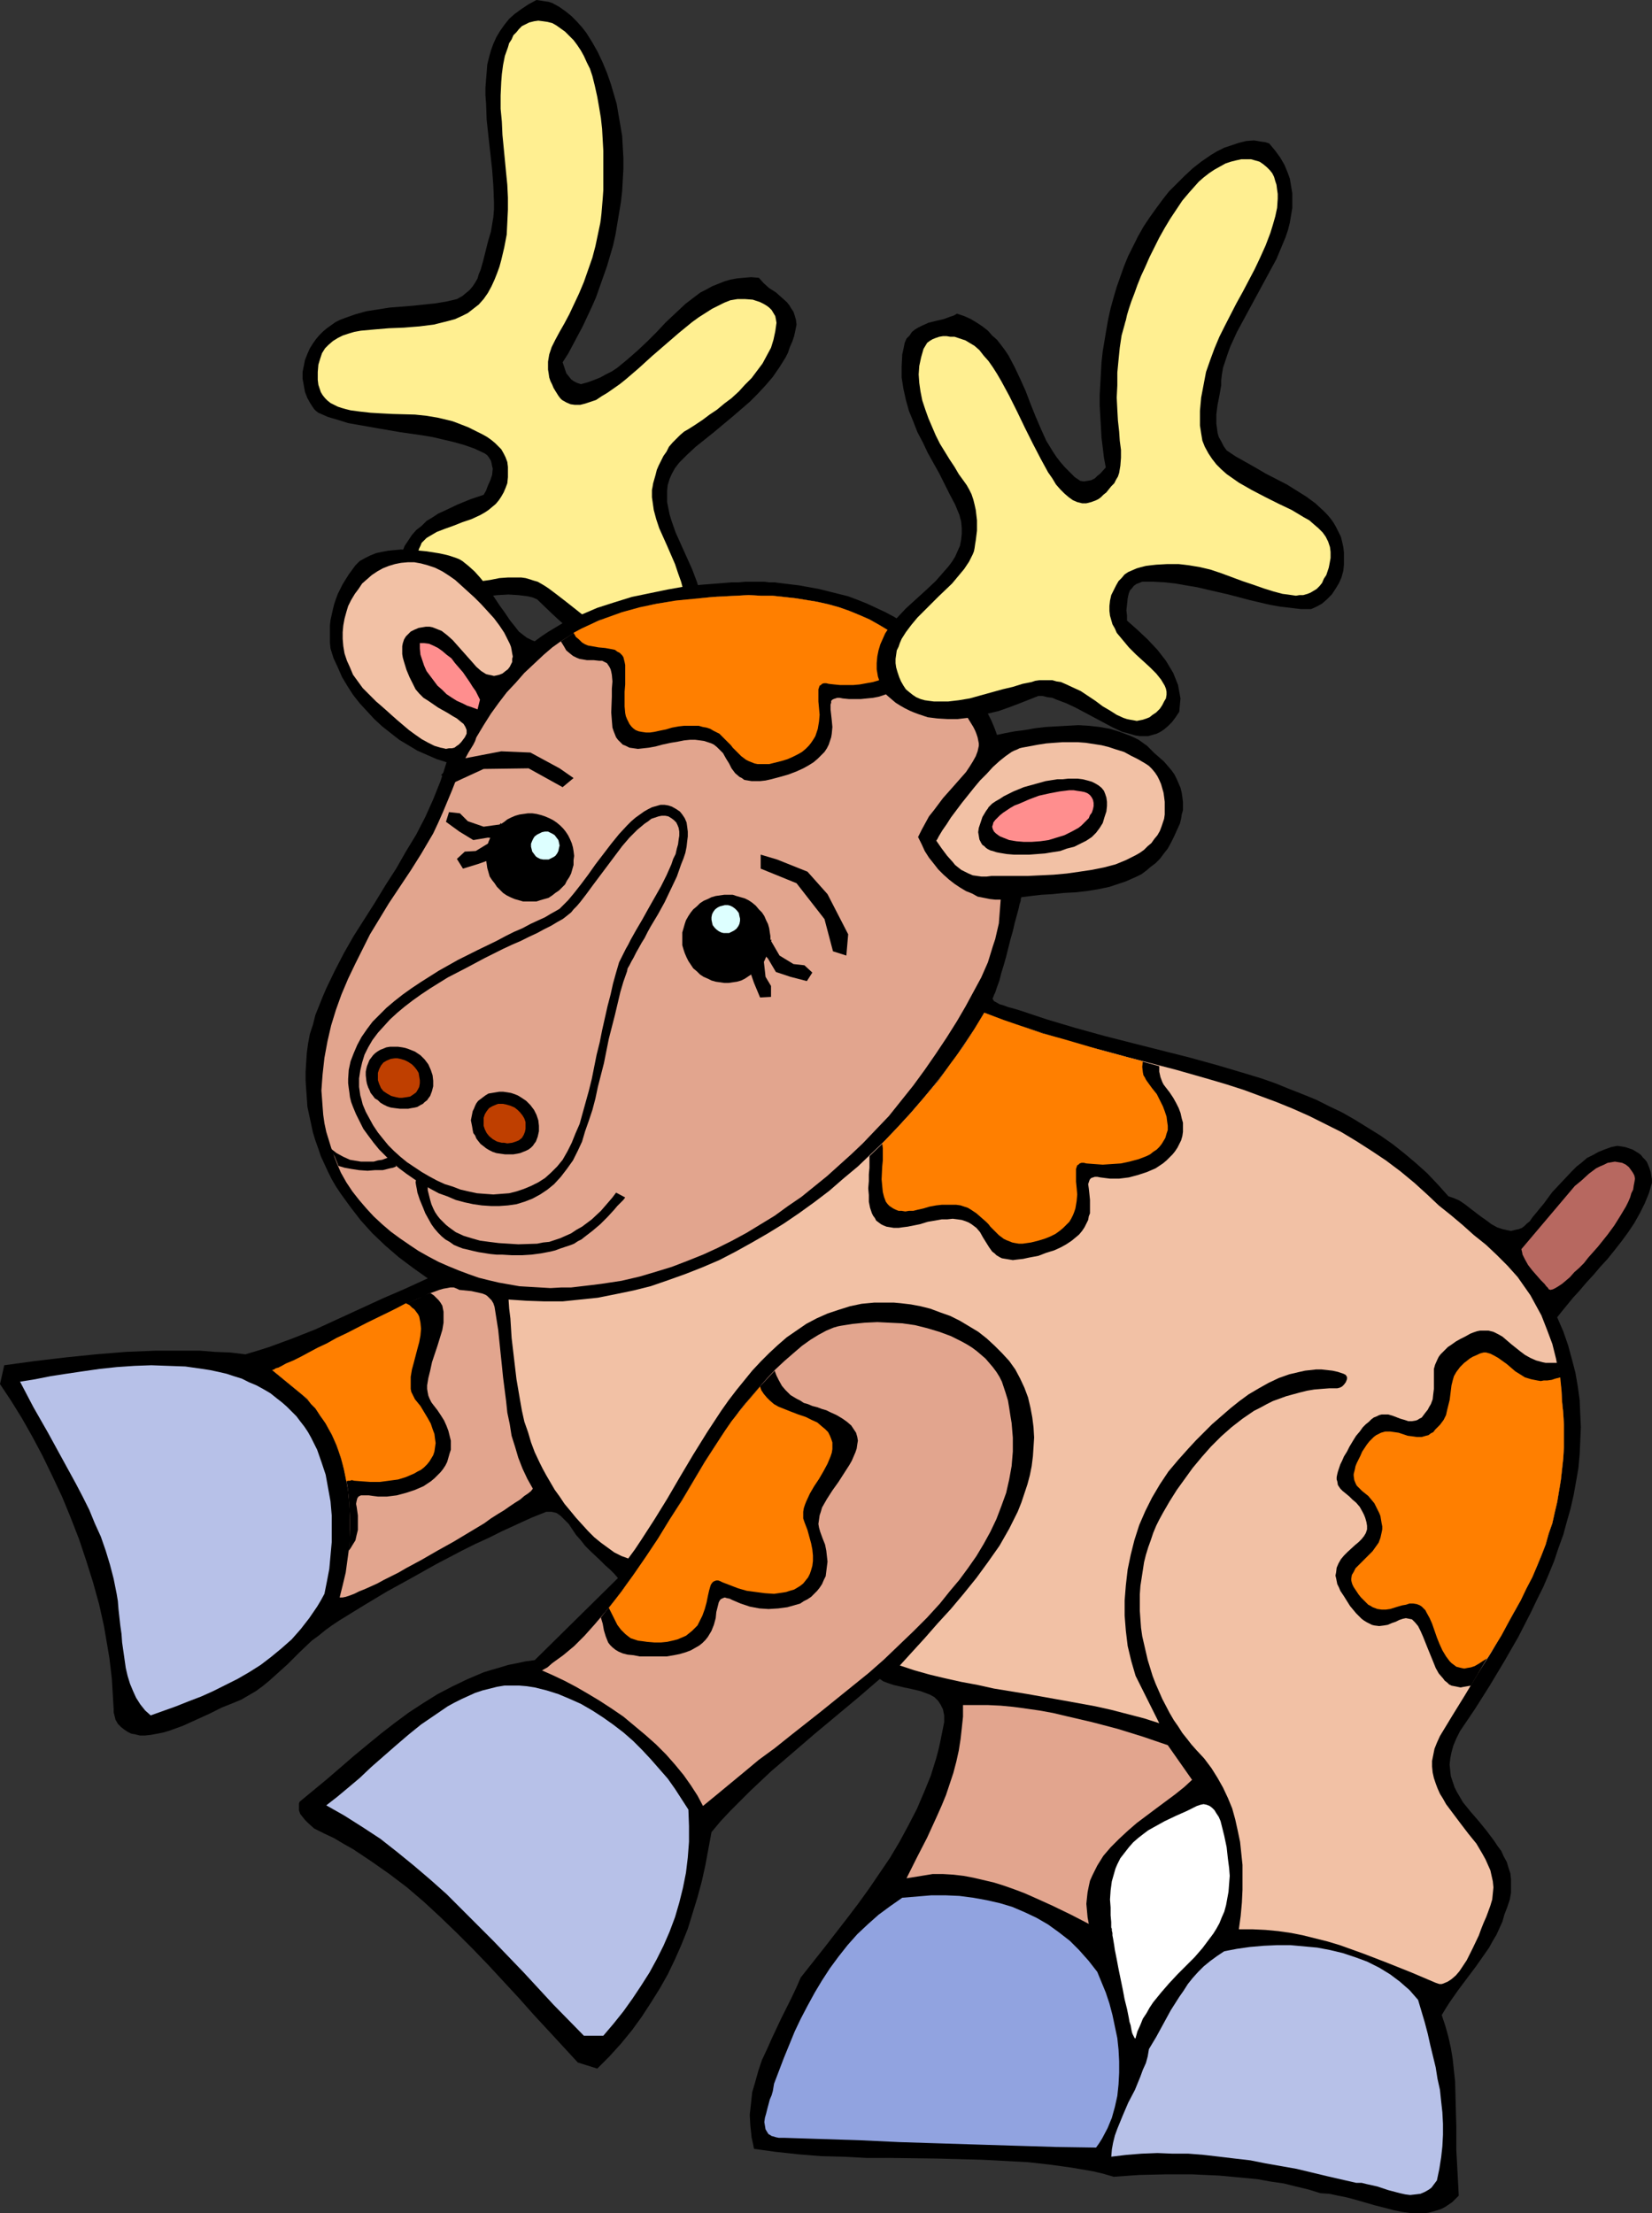
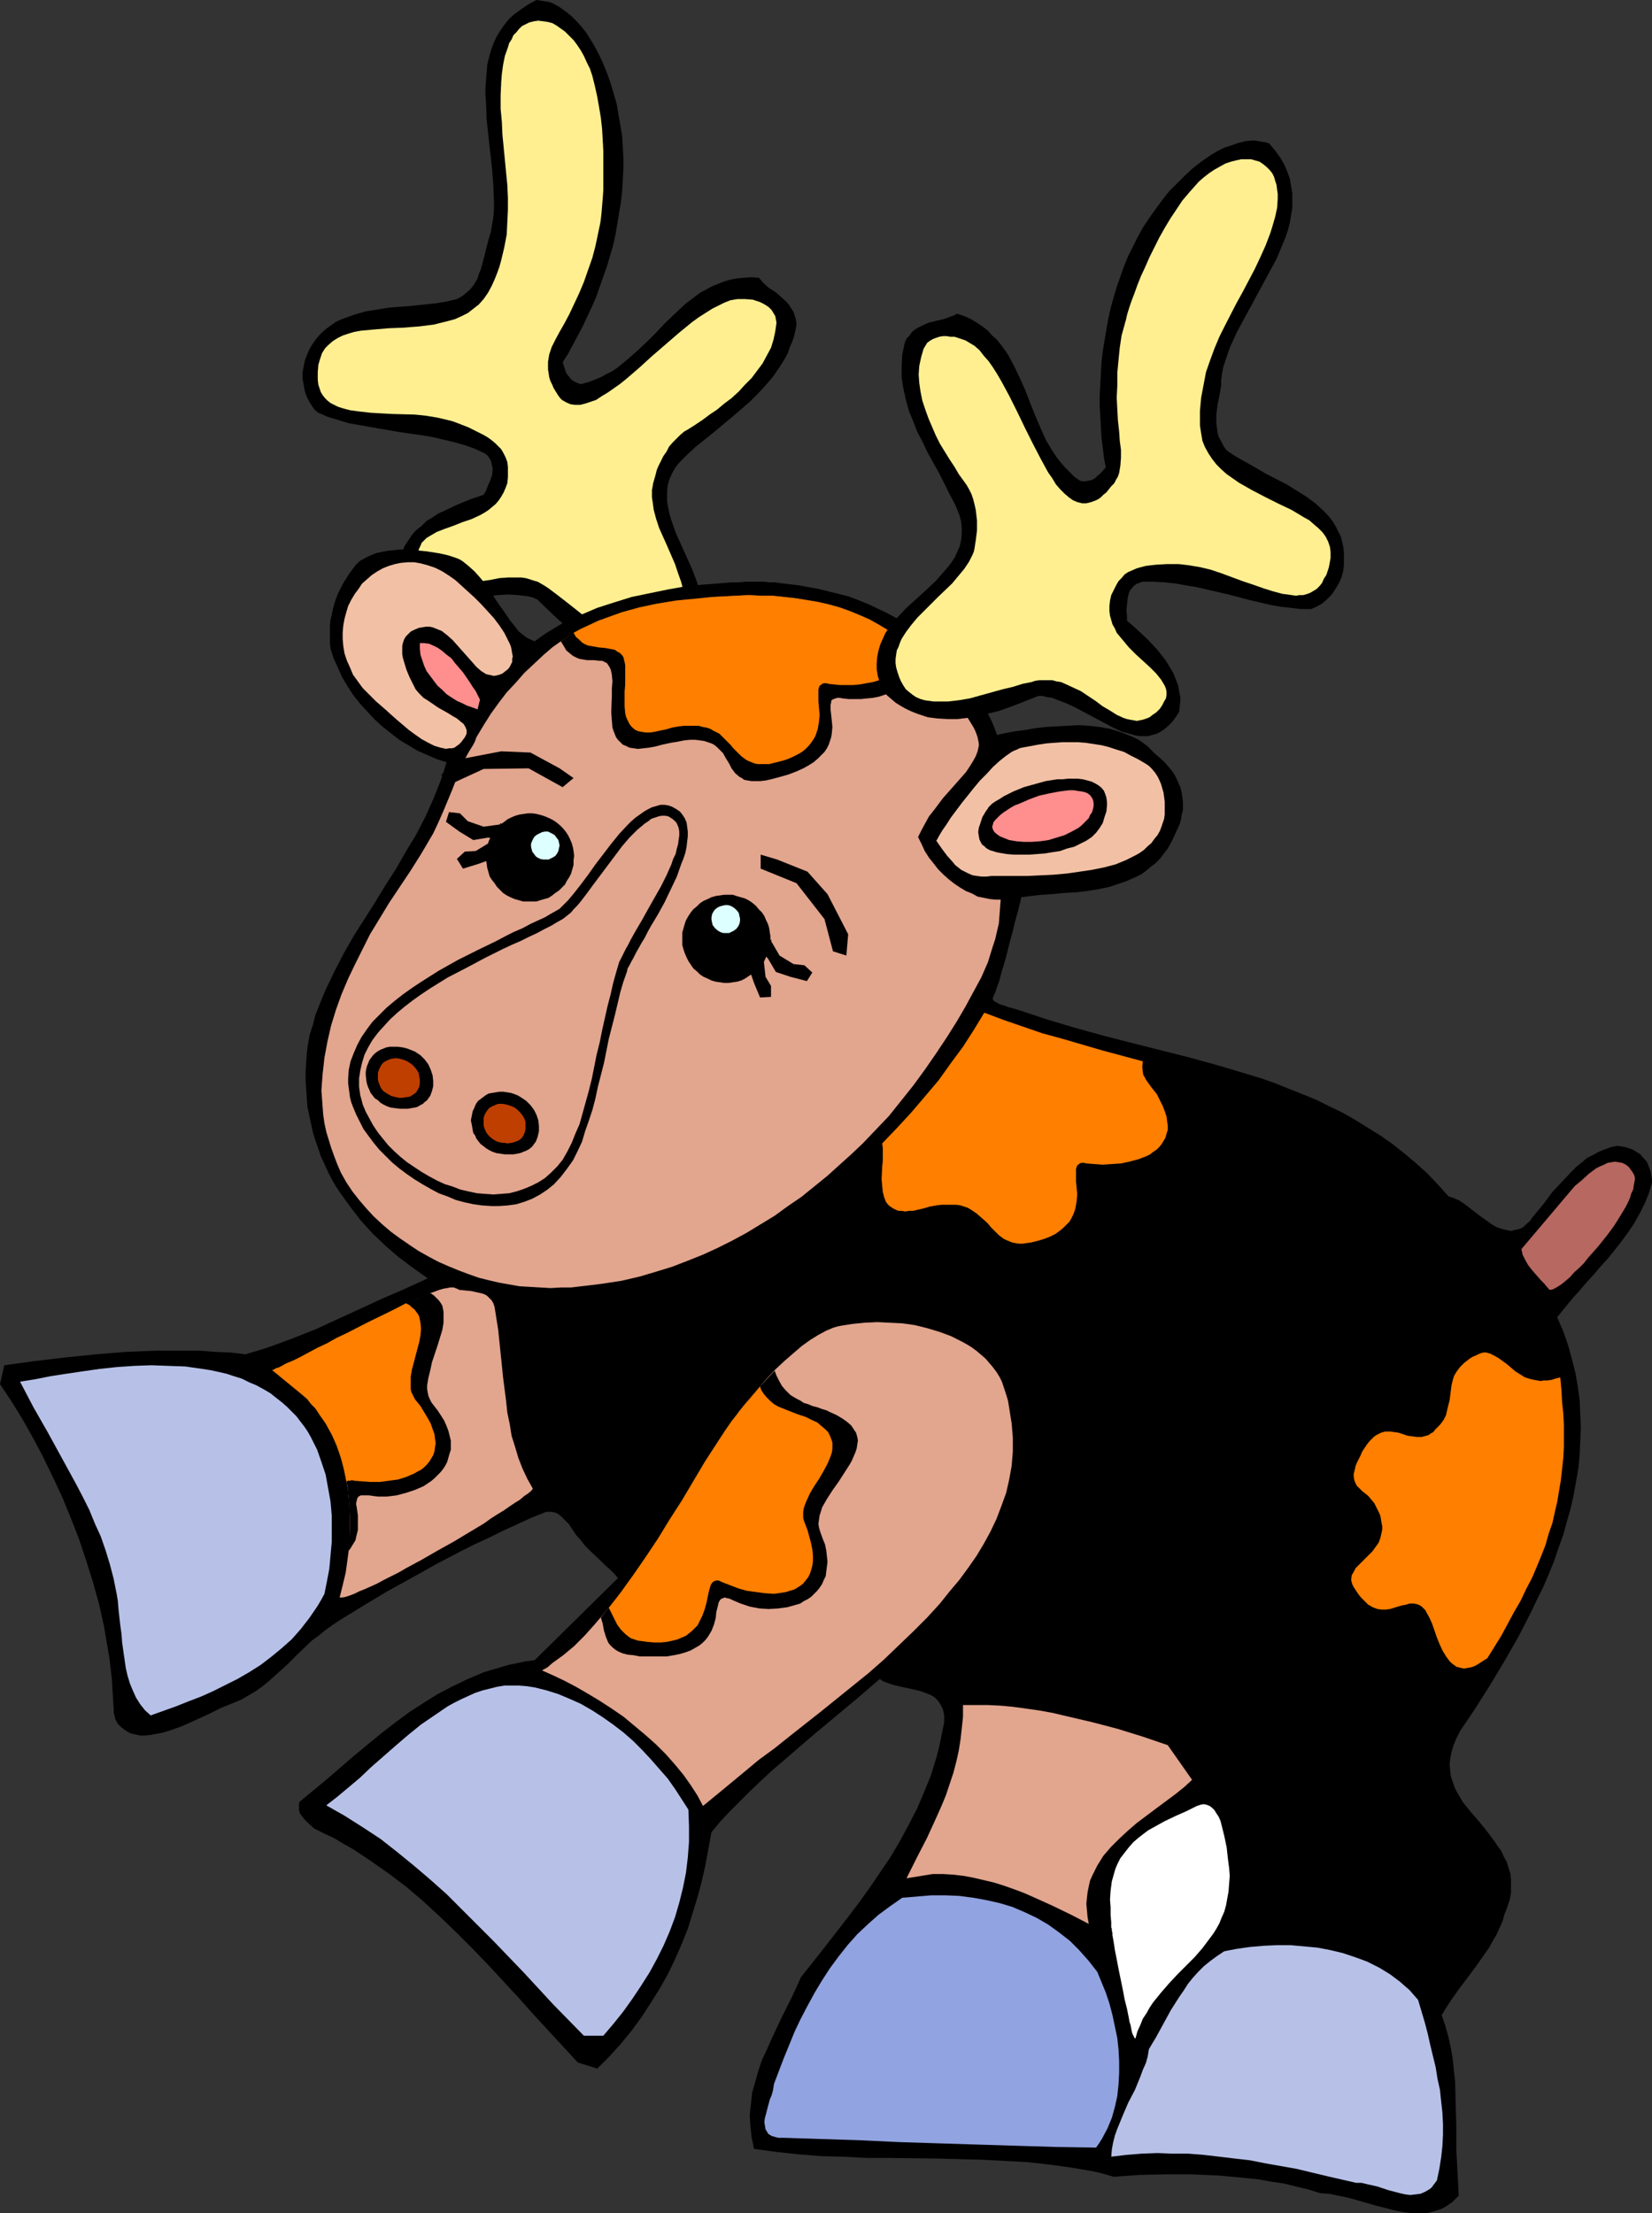
<svg xmlns="http://www.w3.org/2000/svg" xmlns:ns1="http://sodipodi.sourceforge.net/DTD/sodipodi-0.dtd" xmlns:ns2="http://www.inkscape.org/namespaces/inkscape" version="1.0" width="116.228mm" height="155.668mm" id="svg49" ns1:docname="Deer 4.wmf">
  <rect width="100%" height="100%" fill="#333333" stroke="none" />
  <ns1:namedview id="namedview49" pagecolor="#ffffff" bordercolor="#000000" borderopacity="0.25" ns2:showpageshadow="2" ns2:pageopacity="0.0" ns2:pagecheckerboard="0" ns2:deskcolor="#d1d1d1" ns2:document-units="mm" />
  <defs id="defs1">
    <pattern id="WMFhbasepattern" patternUnits="userSpaceOnUse" width="6" height="6" x="0" y="0" />
  </defs>
  <path style="fill:#000000;fill-opacity:1;fill-rule:evenodd;stroke:none" d="m 180.626,122.971 2.1,-2.101 2.262,-2.101 4.847,-3.878 4.847,-4.04 4.685,-4.04 2.1,-2.101 2.1,-2.262 1.939,-2.262 1.777,-2.585 1.616,-2.585 0.646,-1.293 0.485,-1.454 0.646,-1.454 0.485,-1.454 0.323,-1.454 0.323,-1.616 -0.162,-1.293 -0.323,-1.131 -0.323,-0.97 -0.646,-0.97 -0.485,-0.808 -0.646,-0.808 -1.454,-1.293 -1.454,-1.293 -1.777,-1.131 -1.454,-1.293 -1.292,-1.454 -2.1,-0.162 -1.939,0.162 -1.777,0.162 -1.777,0.323 -1.616,0.485 -1.616,0.646 -1.616,0.646 -1.454,0.808 -1.616,0.808 -1.292,0.97 -2.747,2.101 -2.585,2.424 -2.585,2.424 -2.423,2.585 -2.585,2.585 -2.585,2.424 -2.585,2.262 -2.747,2.262 -1.454,0.97 -1.616,0.808 -1.454,0.808 -1.616,0.646 -1.777,0.646 -1.777,0.485 -0.969,-0.323 -0.969,-0.485 -0.646,-0.485 -0.646,-0.808 -0.646,-0.808 -0.323,-0.97 -0.646,-1.939 1.454,-2.262 1.292,-2.424 1.292,-2.424 1.292,-2.424 2.423,-5.171 1.131,-2.585 0.969,-2.747 1.939,-5.494 0.808,-2.747 0.808,-2.747 0.646,-2.909 0.485,-2.909 0.485,-2.909 0.485,-2.909 0.323,-2.909 0.162,-2.909 0.162,-2.909 v -2.909 l -0.162,-2.909 -0.162,-2.909 -0.485,-2.909 -0.485,-2.747 -0.485,-2.909 -0.808,-2.747 -0.808,-2.747 -0.969,-2.747 -1.131,-2.747 -1.292,-2.747 -1.454,-2.585 -1.616,-2.585 -1.131,-1.454 -1.454,-1.616 -1.454,-1.454 -1.616,-1.293 L 148.637,1.778 146.86,0.808 145.891,0.485 144.76,0.323 143.79,0.162 142.659,0 l -2.1,1.131 -1.939,1.293 -1.777,1.293 -1.454,1.293 -1.292,1.616 -1.131,1.616 -0.969,1.616 -0.808,1.778 -0.646,1.778 -0.485,1.778 -0.485,1.939 -0.162,2.101 -0.162,1.939 -0.162,2.101 v 2.101 l 0.162,2.101 0.162,4.363 0.485,4.525 0.485,4.363 0.485,4.363 0.323,4.363 0.162,4.201 v 2.101 l -0.162,1.939 -0.323,1.939 -0.323,1.939 -0.808,2.747 -0.646,2.585 -0.323,1.293 -0.323,1.293 -0.646,2.262 -0.485,1.131 -0.323,1.131 -0.646,1.131 -0.646,0.97 -0.808,0.97 -0.969,0.808 -0.969,0.808 -1.454,0.808 -2.747,0.646 -2.908,0.485 -3.07,0.323 -3.07,0.323 -6.139,0.485 -3.07,0.485 -3.07,0.485 -2.908,0.808 -2.747,0.97 -1.292,0.485 -1.292,0.646 -1.131,0.808 -1.131,0.808 -0.969,0.808 -1.131,1.131 -0.808,0.97 -0.808,1.131 -0.808,1.293 -0.646,1.454 -0.646,1.616 -0.323,1.616 -0.323,1.616 v 1.778 l 0.323,1.778 0.323,1.778 0.646,1.616 0.808,1.454 0.969,1.454 0.485,0.485 0.646,0.485 2.585,1.131 2.747,0.808 2.585,0.808 2.747,0.485 5.493,0.97 5.655,0.97 5.655,0.808 2.908,0.485 2.747,0.646 2.747,0.646 2.908,0.808 2.747,0.97 2.747,1.293 0.646,0.485 0.485,0.646 0.485,0.808 0.162,0.646 0.162,0.808 0.162,0.646 -0.162,1.616 -0.485,1.454 -0.646,1.454 -0.485,1.293 -0.646,1.131 -3.393,1.131 -3.554,1.454 -3.393,1.616 -1.777,0.808 -1.454,0.97 -1.616,0.97 -1.292,1.293 -1.454,1.131 -1.131,1.293 -0.969,1.454 -0.969,1.454 -0.646,1.616 -0.485,1.778 0.323,1.778 0.485,1.454 0.485,1.454 0.646,1.131 0.646,1.131 0.808,0.808 0.808,0.808 0.969,0.646 0.969,0.485 1.131,0.323 1.131,0.323 1.131,0.323 1.292,0.162 h 1.131 2.747 1.292 l 1.454,-0.162 2.747,-0.323 5.655,-0.646 2.908,-0.162 2.585,0.162 1.292,0.162 1.292,0.162 1.292,0.323 1.131,0.485 4.039,3.878 2.1,1.939 2.1,1.778 2.1,1.778 2.262,1.616 2.262,1.454 2.423,1.293 2.423,1.131 2.423,0.808 2.585,0.646 2.585,0.323 h 1.454 1.292 l 1.292,-0.162 1.454,-0.162 1.454,-0.323 1.292,-0.323 1.454,-0.485 1.454,-0.485 1.454,-1.616 1.292,-1.616 0.969,-1.616 0.808,-1.454 0.485,-1.778 0.323,-1.616 0.162,-1.616 v -1.616 l -0.162,-1.616 -0.323,-1.616 -0.485,-1.616 -0.485,-1.616 -1.292,-3.393 -1.454,-3.232 -1.454,-3.232 -1.454,-3.232 -1.131,-3.232 -0.485,-1.616 -0.323,-1.616 -0.323,-1.616 v -1.454 -1.616 l 0.162,-1.454 0.485,-1.616 0.646,-1.454 0.808,-1.454 z" id="path1" />
  <path style="fill:#ffef91;fill-opacity:1;fill-rule:evenodd;stroke:none" d="m 206.476,85.805 -0.162,-0.97 -0.162,-0.808 -0.485,-0.808 -0.485,-0.808 -0.646,-0.646 -0.646,-0.485 -0.808,-0.485 -0.969,-0.485 -0.969,-0.323 -0.969,-0.323 -2.1,-0.162 h -0.969 -0.969 l -0.969,0.162 -0.969,0.162 -1.616,0.646 -1.616,0.808 -1.616,0.808 -1.777,1.131 -1.777,1.131 -1.777,1.293 -3.554,2.909 -3.554,3.07 -3.554,3.07 -3.554,3.232 -3.393,2.909 -1.616,1.293 -1.616,1.131 -1.616,1.131 -1.616,0.97 -1.454,0.97 -1.454,0.485 -1.454,0.485 -1.292,0.323 h -1.454 l -1.131,-0.162 -1.131,-0.485 -1.131,-0.646 -0.485,-0.485 -0.485,-0.646 -0.808,-1.293 -0.485,-0.808 -0.323,-0.808 -0.485,-0.97 -0.323,-0.97 -0.162,-1.131 -0.162,-0.97 v -1.131 -0.97 l 0.162,-0.97 0.162,-0.97 0.646,-1.939 0.969,-1.939 1.131,-2.101 1.292,-2.262 1.292,-2.424 1.292,-2.747 1.292,-2.747 1.292,-3.07 1.131,-3.232 1.131,-3.232 0.808,-3.07 0.646,-3.07 0.646,-3.07 0.162,-1.131 0.162,-1.454 0.162,-1.939 0.162,-1.939 0.162,-2.262 v -2.424 -5.333 -2.747 l -0.162,-2.909 -0.162,-2.909 -0.323,-2.909 -0.485,-2.909 -0.485,-2.747 -0.646,-2.909 -0.646,-2.585 -0.646,-1.939 -0.808,-1.616 -0.808,-1.778 -0.808,-1.454 -0.969,-1.454 -0.969,-1.293 -1.131,-1.131 -1.131,-1.131 -1.131,-0.808 -1.131,-0.808 -1.131,-0.646 -1.292,-0.323 -1.131,-0.162 -1.292,-0.162 -1.131,0.162 -1.292,0.323 -0.969,0.485 -0.969,0.485 -0.808,0.808 -0.646,0.808 -0.808,0.808 -0.485,1.131 -0.646,0.97 -0.323,1.131 -0.808,2.262 -0.485,2.424 -0.323,2.424 -0.162,2.101 -0.162,3.555 v 3.555 l 0.323,3.393 0.162,3.555 0.646,6.625 0.323,3.393 0.323,3.232 0.162,3.393 v 3.232 l -0.162,3.393 -0.162,3.232 -0.646,3.393 -0.808,3.393 -0.485,1.778 -0.646,1.778 -0.646,1.616 -0.808,1.778 -0.969,1.778 -1.131,1.616 -1.292,1.454 -1.454,1.131 -1.454,1.131 -1.616,0.808 -1.777,0.808 -1.777,0.485 -1.939,0.485 -1.939,0.485 -3.877,0.485 -2.1,0.162 -1.939,0.162 -4.039,0.162 -3.877,0.323 -1.777,0.162 -1.777,0.162 -1.777,0.323 -1.616,0.485 -1.454,0.485 -1.292,0.646 -1.292,0.808 -1.131,0.97 -0.969,0.97 -0.808,1.293 -0.485,1.454 -0.485,1.616 -0.162,1.939 v 0.97 1.131 l 0.162,1.293 0.323,0.97 0.323,0.97 0.485,0.808 0.646,0.808 0.646,0.646 0.808,0.646 0.969,0.485 0.969,0.485 0.969,0.323 1.131,0.323 1.292,0.323 2.423,0.323 2.908,0.323 2.747,0.162 3.07,0.162 5.978,0.162 3.07,0.323 2.908,0.485 2.747,0.646 1.292,0.323 1.292,0.485 2.908,1.131 2.585,1.293 1.292,0.646 1.131,0.646 1.131,0.808 0.969,0.808 0.808,0.808 0.808,0.808 0.646,1.131 0.485,0.97 0.485,1.293 0.162,1.293 v 1.293 1.454 l -0.162,1.616 -0.485,1.293 -0.485,1.131 -0.646,1.131 -0.646,0.97 -0.808,0.97 -0.969,0.808 -0.969,0.808 -0.969,0.646 -1.131,0.646 -2.423,1.131 -2.423,0.808 -2.423,0.97 -2.262,0.808 -2.1,0.808 -1.939,1.131 -0.808,0.485 -0.646,0.646 -0.646,0.646 -0.323,0.808 -0.323,0.646 -0.323,0.97 v 0.97 l 0.162,0.97 0.323,1.293 0.485,1.293 0.485,0.97 0.646,0.808 0.485,0.646 0.808,0.646 0.646,0.485 0.808,0.323 0.808,0.323 0.969,0.162 0.808,0.162 h 0.969 l 1.939,-0.162 2.1,-0.162 2.262,-0.485 2.262,-0.485 2.262,-0.323 2.423,-0.485 2.262,-0.162 h 2.423 1.131 l 1.131,0.162 1.131,0.323 0.969,0.323 1.131,0.323 1.131,0.646 0.808,0.485 0.969,0.646 1.939,1.454 2.1,1.616 2.262,1.778 4.685,3.717 2.423,1.778 2.423,1.616 2.423,1.454 1.292,0.646 1.131,0.485 1.131,0.323 1.292,0.323 1.131,0.323 h 1.131 1.131 l 1.131,-0.162 1.131,-0.323 1.131,-0.323 1.131,-0.646 0.969,-0.808 0.969,-0.97 0.969,-1.131 0.646,-0.97 0.485,-0.97 0.485,-0.97 0.323,-1.131 0.162,-0.97 0.162,-1.131 v -0.97 -1.131 l -0.323,-2.262 -0.646,-2.424 -0.808,-2.262 -0.808,-2.424 -2.1,-4.848 -2.1,-4.686 -0.808,-2.424 -0.646,-2.424 -0.323,-2.262 -0.162,-1.131 v -1.131 -0.808 l 0.162,-0.808 0.162,-0.97 0.323,-1.131 0.323,-1.131 0.323,-1.293 0.485,-1.131 1.292,-2.585 0.808,-1.131 0.646,-1.293 0.969,-1.131 0.969,-0.97 0.969,-0.97 1.131,-0.97 1.131,-0.646 1.777,-1.131 1.939,-1.293 1.939,-1.454 1.939,-1.293 1.939,-1.616 1.939,-1.454 1.939,-1.778 1.616,-1.778 1.777,-1.778 1.454,-1.939 1.454,-1.939 1.131,-2.101 1.131,-2.101 0.646,-2.101 0.485,-2.262 z" id="path2" />
  <path style="fill:#000000;fill-opacity:1;fill-rule:evenodd;stroke:none" d="m 1.131,362.934 8.24,-1.131 8.24,-0.97 7.917,-0.808 7.917,-0.646 7.917,-0.323 h 3.877 4.039 3.877 l 4.039,0.323 4.039,0.162 4.039,0.485 3.231,-0.97 3.07,-0.97 6.139,-2.262 6.139,-2.424 5.978,-2.747 11.956,-5.494 5.978,-2.585 5.978,-2.747 -3.877,-2.747 -3.877,-2.909 -3.554,-3.07 -3.393,-3.232 -3.07,-3.393 -2.747,-3.555 -1.292,-1.778 -1.292,-1.778 -1.292,-1.939 -1.131,-1.939 -0.969,-1.939 -0.969,-2.101 -0.969,-2.101 -0.646,-1.939 -0.808,-2.262 -0.646,-2.101 -0.485,-2.262 -0.485,-2.262 -0.485,-2.262 -0.162,-2.262 -0.162,-2.262 -0.162,-2.424 v -2.424 l 0.162,-2.585 0.162,-2.424 0.323,-2.424 0.485,-2.585 0.808,-2.424 0.646,-2.585 0.969,-2.424 0.969,-2.424 0.969,-2.262 2.262,-4.686 2.423,-4.686 2.585,-4.525 5.655,-8.888 2.747,-4.525 2.908,-4.525 2.585,-4.525 2.747,-4.525 2.423,-4.686 2.1,-4.686 0.969,-2.424 0.969,-2.424 0.808,-2.424 0.808,-2.585 -2.585,-0.808 -2.585,-1.131 -2.585,-1.131 -2.423,-1.454 -2.423,-1.454 -2.262,-1.778 -2.262,-1.778 -2.1,-1.939 -1.939,-2.101 -1.939,-2.101 -1.777,-2.262 -1.454,-2.262 -1.454,-2.424 -1.131,-2.585 -1.131,-2.424 -0.808,-2.585 -0.162,-1.616 v -1.454 -1.616 -1.454 l 0.162,-1.454 0.323,-1.454 0.323,-1.454 0.323,-1.293 0.485,-1.454 0.485,-1.293 1.292,-2.585 1.616,-2.585 1.777,-2.424 1.131,-1.131 1.454,-0.808 1.292,-0.646 1.616,-0.646 1.454,-0.323 1.777,-0.323 1.616,-0.162 1.777,-0.162 3.393,0.162 3.393,0.323 3.07,0.485 1.616,0.323 1.292,0.323 0.969,0.323 0.969,0.323 0.808,0.323 0.808,0.485 1.616,1.293 1.616,1.454 1.454,1.616 1.454,1.778 2.585,3.878 1.292,1.939 1.292,1.778 1.292,1.939 1.292,1.616 1.131,1.454 1.454,1.131 0.646,0.485 0.646,0.323 0.646,0.323 0.808,0.323 1.777,-1.293 1.939,-1.293 4.039,-2.424 2.262,-0.97 2.1,-0.97 4.524,-1.939 4.524,-1.454 4.685,-1.454 4.685,-0.97 4.685,-0.97 4.524,-0.808 4.524,-0.485 4.201,-0.323 4.039,-0.323 h 1.777 l 1.777,-0.162 h 5.008 l 1.292,0.162 h 1.454 l 1.131,0.162 5.332,0.646 5.332,0.97 2.585,0.646 2.585,0.646 2.585,0.646 2.585,0.97 2.423,0.97 2.423,1.131 2.423,1.131 2.423,1.293 2.262,1.454 2.262,1.616 2.262,1.778 2.1,1.939 1.292,1.131 1.292,1.293 2.585,2.585 2.747,2.747 2.585,3.07 2.423,3.232 1.131,1.616 1.131,1.778 0.969,1.778 0.808,1.616 0.808,1.939 0.646,1.778 2.262,-0.485 2.585,-0.485 2.585,-0.323 2.747,-0.485 2.747,-0.323 2.908,-0.162 2.908,-0.162 2.908,-0.162 2.747,0.162 2.908,0.323 2.747,0.485 2.585,0.808 2.585,0.97 1.131,0.485 1.292,0.646 1.131,0.808 1.131,0.808 0.969,0.97 0.969,0.97 1.292,1.131 1.292,1.131 0.969,1.131 0.969,1.131 0.808,1.131 0.646,1.293 0.485,1.131 0.485,1.131 0.323,1.293 0.162,1.131 0.162,1.293 v 1.131 1.131 l -0.323,1.131 -0.162,1.131 -0.323,1.293 -0.808,1.778 -0.808,1.778 -0.808,1.616 -0.808,1.454 -1.131,1.454 -0.969,1.293 -1.131,1.131 -1.292,0.97 -1.131,0.97 -1.292,0.97 -1.292,0.646 -1.454,0.646 -1.454,0.646 -1.454,0.485 -2.908,0.97 -3.07,0.646 -3.07,0.485 -2.908,0.323 -3.07,0.162 -3.07,0.323 -2.908,0.162 -2.747,0.323 -2.585,0.323 v 0 0.162 l -0.162,0.323 v 0.485 l -0.162,0.485 -0.162,0.485 -0.162,0.808 -0.162,0.646 -0.485,1.778 -0.485,1.778 -0.485,2.101 -0.646,2.262 -1.131,4.525 -0.646,2.262 -0.646,2.101 -0.485,1.939 -0.646,1.778 -0.485,1.454 -0.323,0.646 -0.162,0.485 -0.162,0.323 v 0.323 l 0.162,0.162 0.162,0.323 0.646,0.323 0.808,0.485 1.131,0.323 1.292,0.485 1.292,0.323 1.616,0.485 7.27,2.424 7.593,2.262 7.593,2.101 7.593,1.939 15.348,3.878 7.593,2.101 7.593,2.262 3.716,1.131 3.716,1.293 3.554,1.454 3.716,1.454 3.554,1.454 3.554,1.778 3.393,1.616 3.393,1.939 3.393,2.101 3.393,2.101 3.231,2.262 3.07,2.424 3.07,2.585 3.07,2.747 2.908,3.07 2.747,3.07 1.454,0.485 1.454,0.646 1.454,0.97 1.454,1.131 2.747,2.101 1.616,1.131 1.292,0.97 1.454,0.808 1.454,0.485 1.454,0.323 0.808,0.162 0.646,-0.162 0.646,-0.162 0.808,-0.162 0.808,-0.323 0.646,-0.485 0.646,-0.646 0.808,-0.646 0.646,-0.97 0.808,-0.97 2.262,-2.747 2.262,-3.07 2.585,-2.747 2.585,-2.747 1.292,-1.293 1.454,-1.131 1.292,-1.131 1.616,-0.808 1.454,-0.808 1.616,-0.646 1.777,-0.646 1.616,-0.323 1.131,0.162 0.969,0.162 0.969,0.323 0.969,0.323 0.808,0.485 0.808,0.485 0.646,0.485 0.485,0.646 0.646,0.646 0.485,0.646 0.323,0.808 0.323,0.808 0.323,0.97 0.162,0.97 0.162,0.97 v 0.97 l -0.808,2.747 -1.131,2.747 -1.292,2.585 -1.454,2.585 -1.616,2.424 -1.777,2.424 -1.777,2.262 -1.939,2.424 -1.939,2.101 -1.777,2.101 -1.939,2.101 -1.777,2.101 -1.777,1.939 -1.454,1.778 -1.454,1.778 -1.292,1.616 1.616,3.717 1.292,3.717 0.969,3.555 0.969,3.717 0.646,3.717 0.485,3.555 0.162,3.717 0.162,3.555 -0.162,3.717 -0.162,3.555 -0.323,3.555 -0.646,3.717 -0.646,3.555 -0.808,3.555 -0.969,3.393 -0.969,3.555 -1.292,3.555 -1.131,3.393 -1.454,3.555 -1.454,3.393 -1.616,3.232 -1.616,3.393 -3.393,6.625 -3.716,6.464 -3.877,6.464 -3.877,6.14 -4.039,5.979 -0.969,1.939 -0.808,1.939 -0.485,1.778 -0.323,1.616 -0.162,1.616 0.162,1.616 0.162,1.454 0.485,1.454 0.485,1.454 0.646,1.293 1.616,2.747 2.1,2.585 2.1,2.424 2.1,2.585 1.939,2.585 0.969,1.454 0.969,1.293 0.646,1.454 0.808,1.454 0.485,1.616 0.485,1.454 0.162,1.616 v 1.778 1.778 l -0.323,1.778 -0.646,1.939 -0.808,2.101 -0.485,1.778 -0.808,1.778 -0.808,1.778 -0.969,1.616 -0.969,1.778 -1.131,1.616 -2.262,3.232 -2.423,3.232 -2.423,3.232 -2.262,3.232 -1.131,1.778 -0.969,1.616 0.969,2.909 0.808,2.909 0.646,2.909 0.485,2.909 0.323,3.07 0.323,2.909 0.162,6.14 0.162,5.979 v 6.14 l 0.323,5.979 0.162,3.07 0.162,3.07 -0.808,0.808 -0.969,0.97 -0.969,0.646 -0.969,0.646 -0.969,0.485 -0.969,0.323 -1.131,0.323 -1.131,0.323 -1.131,0.162 h -1.131 -2.262 l -2.423,-0.323 -2.423,-0.485 -2.423,-0.646 -2.585,-0.646 -5.008,-1.454 -2.423,-0.646 -2.423,-0.485 -2.262,-0.485 -2.423,-0.162 -3.07,-0.97 -3.393,-0.808 -3.231,-0.808 -3.393,-0.485 -3.554,-0.646 -3.393,-0.323 -3.393,-0.323 -3.554,-0.323 -7.109,-0.323 h -6.947 l -7.109,0.162 -6.786,0.485 -2.747,-0.808 -2.747,-0.646 -5.655,-0.97 -5.816,-0.808 -5.816,-0.646 -5.978,-0.323 -6.139,-0.323 -5.978,-0.162 -6.139,-0.162 -12.44,-0.162 H 230.549 l -6.139,-0.323 -6.139,-0.162 -5.978,-0.485 -5.978,-0.646 -5.816,-0.808 -0.323,-1.616 -0.323,-1.454 -0.162,-1.616 -0.162,-1.454 -0.162,-2.909 0.323,-2.909 0.323,-3.07 0.808,-2.747 0.808,-2.909 0.969,-2.909 1.292,-2.747 1.292,-2.909 2.585,-5.494 2.747,-5.494 1.292,-2.747 1.131,-2.585 3.07,-3.878 3.07,-3.878 6.139,-7.918 3.07,-4.04 2.908,-4.04 2.747,-4.04 2.747,-4.04 2.585,-4.363 2.262,-4.201 2.262,-4.363 1.939,-4.525 1.777,-4.363 1.454,-4.686 0.646,-2.424 0.485,-2.262 0.485,-2.424 0.485,-2.424 v -0.97 -0.808 l -0.162,-0.808 -0.162,-0.808 -0.646,-1.293 -0.646,-0.97 -0.969,-0.97 -1.131,-0.646 -1.292,-0.485 -1.292,-0.485 -2.747,-0.646 -1.616,-0.323 -1.292,-0.323 -1.454,-0.323 -1.454,-0.485 -1.292,-0.485 -0.969,-0.646 -5.816,5.009 -5.816,4.848 -5.816,4.848 -5.816,5.009 -5.655,4.848 -5.493,5.171 -2.585,2.585 -2.747,2.747 -2.585,2.747 -2.423,2.909 -0.808,4.363 -0.808,4.363 -0.969,4.363 -1.131,4.201 -1.292,4.201 -1.292,4.201 -1.616,4.04 -1.777,4.04 -1.939,4.04 -2.1,3.717 -2.423,3.878 -2.423,3.717 -2.585,3.555 -2.908,3.555 -3.07,3.393 -3.231,3.232 -5.17,-1.616 -3.877,-4.201 -3.877,-4.201 -4.039,-4.363 -3.877,-4.363 -8.078,-8.726 -4.201,-4.363 -4.201,-4.201 -4.362,-4.201 -4.362,-4.04 -4.524,-3.878 -4.685,-3.555 -4.847,-3.393 -2.423,-1.616 -2.423,-1.616 -2.585,-1.454 -2.423,-1.454 -2.747,-1.293 -2.585,-1.293 -1.616,-1.454 -0.808,-0.808 -0.646,-0.808 -0.646,-0.808 -0.323,-0.97 v -1.131 -0.646 l 0.162,-0.485 7.432,-6.14 7.109,-6.14 3.716,-3.07 3.554,-2.909 3.554,-2.747 3.716,-2.747 3.716,-2.424 3.877,-2.424 4.039,-2.101 4.039,-1.939 4.201,-1.778 2.1,-0.646 2.262,-0.646 2.1,-0.646 2.423,-0.485 2.262,-0.485 2.423,-0.323 22.134,-21.815 -0.969,-1.131 -1.131,-1.131 -1.292,-1.131 -1.292,-1.293 -2.585,-2.424 -1.454,-1.454 -1.131,-1.454 -1.292,-1.454 -1.939,-2.909 -1.131,-1.131 -0.969,-0.97 -0.646,-0.485 -0.485,-0.323 -0.646,-0.162 -0.646,-0.162 h -0.646 -0.808 l -4.039,1.616 -3.877,1.778 -3.877,1.778 -3.554,1.778 -3.554,1.616 -3.554,1.778 -6.786,3.555 -6.624,3.717 -6.462,3.555 -6.462,3.878 -6.301,3.878 -1.939,1.293 -1.777,1.293 -1.777,1.454 -1.777,1.293 -3.231,3.07 -1.616,1.616 -1.616,1.616 -3.231,2.909 -1.616,1.454 -1.777,1.454 -1.777,1.293 -1.939,1.131 -1.939,1.131 -1.939,0.808 -1.616,0.646 -1.616,0.646 -1.616,0.808 -1.616,0.808 -3.554,1.616 -1.777,0.808 -1.777,0.808 -3.554,1.293 -1.616,0.485 -1.616,0.323 -1.777,0.323 -1.454,0.162 h -1.454 l -1.292,-0.323 -0.969,-0.162 -0.969,-0.485 -0.969,-0.646 -0.808,-0.646 -0.808,-0.808 -0.646,-1.131 -0.323,-1.293 -0.162,-0.646 v -0.808 l -0.162,-2.585 -0.162,-2.747 -0.162,-2.747 -0.323,-2.747 -0.323,-2.747 -0.485,-2.909 -0.969,-5.656 -1.292,-5.817 -1.616,-5.817 -1.777,-5.656 -1.939,-5.817 -2.262,-5.817 -2.262,-5.494 -2.585,-5.494 -2.585,-5.333 L 8.563,381.84 5.816,376.992 2.908,372.306 0,367.943 Z" id="path3" />
  <path style="fill:#b7c1e8;fill-opacity:1;fill-rule:evenodd;stroke:none" d="m 86.274,423.692 -0.969,1.778 -0.969,1.616 -2.1,3.07 -2.262,2.909 -2.423,2.747 -2.747,2.424 -2.747,2.262 -2.747,2.101 -3.07,1.939 -3.07,1.778 -3.231,1.616 -3.231,1.616 -3.231,1.454 -3.393,1.293 -3.231,1.293 -6.786,2.424 -1.454,-1.293 -1.292,-1.616 -1.131,-1.778 -0.808,-1.778 -0.808,-1.939 -0.646,-2.101 -0.485,-2.101 -0.323,-2.262 -0.646,-4.525 -0.162,-2.262 -0.323,-2.262 -0.485,-4.363 -0.162,-2.101 -0.323,-1.939 -0.808,-4.04 -0.969,-3.717 -1.131,-3.717 -1.292,-3.717 -1.616,-3.555 -1.454,-3.555 -1.777,-3.555 -1.777,-3.393 -3.716,-6.787 -3.716,-6.787 -3.877,-6.787 -3.554,-6.787 4.039,-0.646 4.039,-0.808 4.201,-0.646 4.362,-0.646 4.524,-0.646 4.524,-0.485 4.685,-0.323 4.524,-0.162 4.524,0.162 4.524,0.162 4.524,0.646 2.1,0.323 2.262,0.485 2.1,0.485 1.939,0.646 2.1,0.646 1.939,0.97 1.939,0.808 1.777,0.97 1.939,1.131 1.616,1.293 1.454,1.131 1.292,1.131 1.292,1.293 1.292,1.293 0.969,1.293 1.131,1.454 0.969,1.454 0.808,1.454 0.808,1.616 0.808,1.616 1.131,3.232 1.131,3.393 0.646,3.555 0.646,3.555 0.323,3.717 v 3.555 3.555 l -0.323,3.555 -0.323,3.555 -0.646,3.393 z" id="path4" />
  <path style="fill:#e2a58e;fill-opacity:1;fill-rule:evenodd;stroke:none" d="m 131.511,347.421 0.485,3.07 0.485,3.07 0.646,6.302 0.323,3.07 0.323,3.232 0.808,6.302 0.323,3.07 0.646,3.07 0.485,3.07 0.969,3.07 0.808,2.747 1.131,2.909 1.292,2.747 1.454,2.585 -0.485,0.646 -0.808,0.646 -0.969,0.646 -1.131,0.97 -1.292,0.808 -1.454,0.97 -1.616,1.131 -1.616,0.97 -1.777,1.131 -1.777,1.293 -4.039,2.424 -4.039,2.424 -4.362,2.424 -4.201,2.424 -4.201,2.262 -1.939,1.131 -1.939,0.97 -1.939,0.97 -1.777,0.97 -1.777,0.808 -1.454,0.646 -1.616,0.646 -1.292,0.646 -1.292,0.485 -0.969,0.323 -0.808,0.162 h -0.808 l 0.808,-3.232 0.808,-3.393 0.485,-3.555 0.485,-3.555 0.162,-3.555 v -3.717 l -0.162,-3.717 -0.323,-3.555 -0.646,-3.717 -0.808,-3.555 -1.131,-3.393 -1.292,-3.232 -0.808,-1.616 -0.808,-1.616 -0.808,-1.454 -1.131,-1.454 -0.969,-1.616 -1.131,-1.293 -1.292,-1.293 -1.292,-1.293 -8.078,-6.625 0.646,-0.323 0.969,-0.323 0.969,-0.485 1.292,-0.646 1.292,-0.485 1.454,-0.808 1.616,-0.808 1.616,-0.808 1.777,-0.808 1.777,-0.97 3.877,-2.101 8.078,-4.04 3.877,-1.939 4.039,-1.939 1.777,-0.808 1.777,-0.808 1.777,-0.808 1.616,-0.646 1.454,-0.808 1.454,-0.485 1.292,-0.485 1.131,-0.323 0.969,-0.162 0.808,-0.162 h 0.646 0.323 l 0.808,0.323 0.646,0.323 1.616,0.162 1.616,0.162 1.454,0.323 1.454,0.323 0.808,0.323 0.485,0.323 0.646,0.646 0.485,0.485 0.485,0.808 z" id="path5" />
  <path style="fill:#000000;fill-opacity:1;fill-rule:evenodd;stroke:none" d="m 114.386,343.704 0.969,0.646 0.646,0.646 0.646,0.646 0.485,0.646 0.485,0.808 0.162,0.808 0.162,0.808 v 0.97 0.97 0.97 l -0.323,1.939 -0.646,2.101 -0.646,2.101 -1.454,4.363 -0.485,2.262 -0.485,1.939 -0.323,1.939 v 0.97 l 0.162,0.97 0.162,0.808 0.323,0.808 0.485,0.97 0.485,0.646 1.131,1.454 0.969,1.454 0.808,1.293 0.646,1.454 0.485,1.293 0.323,1.293 0.323,1.293 v 1.131 1.293 l -0.323,0.97 -0.323,1.131 -0.323,1.131 -0.485,0.97 -0.646,0.97 -0.646,0.808 -0.808,0.808 -0.808,0.808 -0.969,0.808 -1.939,1.293 -2.262,0.97 -2.423,0.808 -2.423,0.646 -2.585,0.323 h -2.423 l -1.292,-0.162 -1.131,-0.162 h -0.646 -1.131 -0.323 l -0.323,0.162 -0.323,0.162 -0.323,0.485 -0.162,0.646 -0.162,0.808 0.162,0.808 0.162,1.131 0.162,1.131 v 1.293 1.131 1.454 l -0.323,1.293 -0.323,1.454 -0.808,1.293 -0.485,0.808 -0.485,0.646 0.162,-2.747 0.162,-2.909 v -2.747 l -0.162,-2.909 -0.162,-2.747 -0.323,-2.909 -0.485,-2.747 -0.646,-2.747 -0.808,-2.585 -0.969,-2.585 -1.131,-2.585 -1.131,-2.424 -1.454,-2.424 -1.616,-2.262 -1.777,-2.101 -1.939,-1.939 -8.078,-6.625 0.485,-0.323 0.646,-0.162 0.808,-0.323 0.808,-0.485 0.969,-0.323 0.969,-0.485 1.131,-0.646 1.131,-0.646 2.585,-1.293 2.747,-1.293 3.07,-1.616 3.07,-1.616 6.462,-3.232 3.07,-1.454 3.231,-1.616 2.908,-1.454 2.908,-1.293 2.585,-1.131 1.292,-0.646 z" id="path6" />
  <path style="fill:#ff7f00;fill-opacity:1;fill-rule:evenodd;stroke:none" d="m 107.923,346.451 0.969,0.485 0.646,0.646 0.646,0.485 0.485,0.646 0.485,0.646 0.323,0.646 0.162,0.808 0.162,0.808 0.162,1.616 -0.162,1.778 -0.323,1.778 -0.485,1.778 -0.969,3.717 -0.485,1.778 -0.323,1.939 v 1.616 1.616 l 0.162,0.808 0.323,0.646 0.323,0.646 0.323,0.646 1.454,1.778 0.969,1.616 0.969,1.616 0.808,1.454 0.485,1.454 0.485,1.293 0.162,1.293 0.162,1.131 -0.162,1.131 -0.162,1.131 -0.323,0.97 -0.485,0.808 -0.485,0.808 -0.646,0.808 -0.808,0.808 -0.808,0.646 -0.969,0.485 -0.808,0.485 -2.262,0.97 -2.1,0.646 -2.423,0.323 -2.423,0.323 h -2.423 l -2.262,-0.162 -2.1,-0.162 -0.646,-0.162 -0.485,0.162 h -0.485 l -0.485,0.162 -0.646,-3.232 -0.808,-3.07 -1.131,-3.232 -1.292,-2.909 -1.616,-2.909 -1.777,-2.585 -0.969,-1.454 -1.131,-1.131 -0.969,-1.293 -1.292,-1.131 -8.078,-6.625 0.485,-0.162 0.485,-0.323 0.646,-0.162 0.646,-0.323 1.454,-0.808 1.939,-0.808 1.939,-0.97 2.1,-1.131 2.423,-1.293 2.423,-1.131 2.585,-1.454 2.747,-1.293 5.332,-2.747 5.332,-2.585 2.585,-1.293 z" id="path7" />
  <path style="fill:#b7c1e8;fill-opacity:1;fill-rule:evenodd;stroke:none" d="m 183.05,481.057 0.162,4.363 v 4.201 l -0.323,4.201 -0.485,4.04 -0.808,4.04 -0.969,3.878 -1.131,3.878 -1.454,3.878 -1.616,3.717 -1.777,3.555 -1.939,3.555 -2.262,3.555 -2.262,3.393 -2.423,3.393 -2.585,3.232 -2.747,3.232 h -5.17 l -8.078,-8.241 -7.917,-8.564 -8.078,-8.403 -4.201,-4.201 -8.24,-8.241 -4.362,-3.878 -4.362,-3.717 -4.362,-3.555 -4.524,-3.555 -4.685,-3.07 -4.847,-3.07 -4.847,-2.747 2.908,-2.262 2.908,-2.424 3.07,-2.585 3.07,-2.909 6.462,-5.656 3.393,-2.909 3.393,-2.747 3.554,-2.424 3.554,-2.424 1.777,-0.97 1.939,-0.97 1.777,-0.808 1.777,-0.808 1.939,-0.646 1.939,-0.485 1.939,-0.485 1.939,-0.323 h 1.939 2.1 l 1.939,0.162 2.1,0.323 3.231,0.808 3.07,0.97 3.07,1.293 2.908,1.293 3.07,1.778 2.747,1.778 2.747,1.939 2.747,2.101 2.585,2.262 2.423,2.424 2.262,2.424 2.262,2.585 2.262,2.585 1.939,2.747 1.777,2.747 z" id="path8" />
  <path style="fill:#e2a58e;fill-opacity:1;fill-rule:evenodd;stroke:none" d="m 189.674,158.682 6.301,-0.323 3.07,-0.162 3.231,0.162 h 3.07 l 5.978,0.646 3.07,0.485 2.908,0.485 2.908,0.646 2.908,0.808 2.747,0.97 2.747,1.131 2.585,1.131 2.585,1.454 2.423,1.454 0.485,0.323 0.646,0.485 0.646,0.485 0.646,0.646 0.808,0.646 0.808,0.97 1.939,1.616 1.939,2.101 2.1,2.101 2.1,2.262 2.1,2.424 1.939,2.424 1.939,2.424 1.777,2.262 1.454,2.424 1.292,2.101 0.485,0.97 0.323,0.808 0.323,0.97 0.162,0.808 0.162,0.808 v 0.646 l -0.323,1.454 -0.485,1.293 -0.808,1.454 -0.808,1.293 -0.969,1.454 -1.131,1.293 -2.423,2.747 -2.585,2.909 -2.423,3.232 -1.292,1.616 -0.969,1.778 -0.969,1.778 -0.969,1.939 0.969,1.939 0.808,1.778 1.131,1.778 1.292,1.616 1.131,1.454 1.454,1.454 1.454,1.293 1.454,1.131 1.454,0.97 1.616,0.97 1.616,0.646 1.454,0.808 1.616,0.323 1.616,0.323 1.454,0.162 h 1.454 l -0.162,2.101 -0.162,2.101 -0.162,2.101 -0.485,2.101 -0.485,2.101 -0.646,1.939 -0.646,2.101 -0.646,2.101 -1.777,4.04 -2.1,3.878 -2.1,3.878 -2.262,3.878 -2.747,4.363 -2.908,4.363 -2.908,4.201 -3.07,4.201 -3.231,4.04 -3.231,4.04 -3.554,3.717 -3.393,3.555 -3.07,2.909 -3.231,2.909 -3.231,2.909 -3.393,2.747 -3.393,2.747 -3.554,2.424 -3.554,2.585 -3.716,2.262 -3.716,2.262 -3.877,2.101 -3.877,1.939 -3.877,1.778 -4.039,1.616 -4.201,1.616 -4.201,1.293 -4.362,1.293 -4.847,1.131 -5.332,0.808 -2.585,0.323 -2.747,0.323 -2.747,0.323 h -2.585 l -2.908,0.162 -5.493,-0.323 -2.747,-0.162 -2.747,-0.485 -2.747,-0.485 -2.747,-0.646 -2.585,-0.646 -2.747,-0.97 -2.585,-0.97 -2.747,-1.131 -2.585,-1.131 -2.747,-1.454 -2.585,-1.454 -2.423,-1.616 -2.585,-1.778 -2.423,-1.778 -2.262,-1.939 -2.262,-2.101 -1.939,-2.101 -1.939,-2.262 -1.777,-2.262 -1.616,-2.424 -1.454,-2.585 -0.969,-2.262 -0.808,-2.101 -0.808,-2.262 -0.646,-2.101 -0.646,-2.101 -0.485,-2.262 -0.323,-2.262 -0.162,-2.101 -0.162,-2.262 -0.162,-2.101 0.162,-2.262 0.162,-2.101 0.485,-4.363 0.808,-4.363 0.969,-4.201 1.292,-4.201 1.454,-4.04 1.777,-4.201 1.939,-4.04 1.939,-3.878 1.939,-3.878 2.262,-3.717 2.747,-4.525 2.908,-4.363 2.908,-4.363 2.747,-4.363 1.616,-2.747 1.616,-2.747 1.292,-2.747 1.292,-2.909 2.423,-5.817 2.262,-5.817 0.485,-1.131 0.485,-0.97 1.131,-2.101 1.292,-2.101 0.485,-0.97 0.323,-0.97 1.939,-3.232 1.939,-3.07 2.1,-2.909 2.1,-2.747 2.423,-2.585 2.262,-2.585 2.585,-2.424 2.585,-2.424 2.262,-1.939 2.262,-1.616 2.585,-1.616 2.423,-1.454 2.747,-1.293 2.585,-1.293 2.908,-0.97 2.747,-0.97 2.908,-0.808 3.07,-0.808 2.908,-0.646 3.07,-0.485 3.231,-0.485 3.07,-0.323 z" id="path9" />
  <path style="fill:#000000;fill-opacity:1;fill-rule:evenodd;stroke:none" d="m 245.251,175.973 -0.485,1.293 -0.808,1.293 -0.969,1.131 -0.969,0.97 -1.131,1.131 -1.292,0.808 -1.292,0.808 -1.454,0.646 -1.616,0.646 -1.454,0.485 -1.616,0.323 -1.616,0.162 -1.616,0.162 h -1.616 -1.616 l -1.616,-0.162 -0.808,-0.162 h -0.646 l -0.485,0.162 -0.485,0.162 -0.323,0.162 -0.323,0.323 v 0.485 l -0.162,0.485 v 1.293 l 0.162,1.454 0.162,1.454 0.162,1.778 -0.162,1.778 -0.162,0.97 -0.323,0.97 -0.323,0.97 -0.485,0.97 -0.646,0.97 -0.808,0.808 -0.969,0.97 -1.131,0.97 -1.292,0.808 -1.454,0.808 -1.777,0.808 -2.1,0.808 -2.262,0.646 -2.423,0.646 -1.454,0.323 -1.454,0.162 h -1.292 -0.969 l -0.969,-0.162 -0.969,-0.162 -0.646,-0.485 -0.646,-0.323 -1.131,-0.97 -0.969,-1.293 -0.646,-1.293 -0.808,-1.293 -0.808,-1.454 -1.131,-1.131 -0.485,-0.485 -0.808,-0.646 -0.646,-0.323 -0.969,-0.323 -0.969,-0.323 -1.131,-0.162 -1.292,-0.162 h -1.292 l -1.616,0.162 -1.616,0.323 -1.939,0.323 -2.262,0.485 -1.777,0.485 -1.777,0.323 -1.454,0.162 -1.454,0.162 -1.131,-0.162 -1.131,-0.162 -0.969,-0.485 -0.808,-0.323 -0.646,-0.646 -0.646,-0.646 -0.485,-0.646 -0.323,-0.808 -0.323,-0.808 -0.323,-0.97 -0.162,-1.939 -0.162,-2.101 0.162,-4.201 v -2.101 l 0.162,-1.939 -0.162,-1.778 -0.162,-0.808 -0.162,-0.646 -0.323,-0.646 -0.323,-0.485 -0.323,-0.485 -0.646,-0.323 -0.646,-0.323 h -0.808 l -1.454,-0.162 h -1.777 l -0.969,-0.162 -0.969,-0.162 -0.808,-0.323 -0.969,-0.485 -0.808,-0.646 -0.969,-0.808 -0.646,-1.131 -0.808,-1.293 2.262,-1.454 2.1,-1.293 2.262,-1.131 2.423,-1.131 2.423,-1.131 2.423,-0.808 2.585,-0.808 2.423,-0.808 2.585,-0.646 2.585,-0.485 2.747,-0.485 2.747,-0.485 5.493,-0.646 5.493,-0.485 6.301,-0.323 3.07,-0.162 3.231,0.162 h 3.07 l 5.978,0.646 3.07,0.485 2.908,0.485 2.908,0.646 2.908,0.808 2.747,0.97 2.747,1.131 2.585,1.131 2.585,1.454 2.423,1.454 0.646,0.646 0.969,0.646 0.969,0.808 1.131,1.131 1.131,1.131 1.454,1.293 1.292,1.293 z" id="path10" />
  <path style="fill:#ff7f00;fill-opacity:1;fill-rule:evenodd;stroke:none" d="m 241.858,172.418 v 0.808 l -0.323,0.808 -0.485,1.293 -0.808,1.293 -0.969,1.131 -1.131,0.97 -1.292,0.808 -1.454,0.808 -1.616,0.485 -1.616,0.485 -1.777,0.323 -1.777,0.323 -1.777,0.162 h -1.616 -1.777 l -1.616,-0.162 -1.454,-0.162 -0.646,-0.162 h -0.646 l -0.485,0.162 -0.323,0.323 -0.323,0.162 -0.323,0.97 v 0.485 1.293 1.454 l 0.162,1.778 0.162,1.778 -0.162,1.778 -0.323,1.939 -0.323,0.97 -0.323,0.97 -0.485,0.808 -0.646,0.97 -0.646,0.808 -0.808,0.808 -0.969,0.808 -1.131,0.646 -1.292,0.646 -1.454,0.646 -1.616,0.485 -1.939,0.485 -1.292,0.323 h -0.969 -1.131 -0.969 l -0.808,-0.162 -0.808,-0.323 -0.808,-0.323 -0.646,-0.323 -1.292,-0.97 -1.131,-1.131 -1.131,-1.131 -0.485,-0.646 -0.646,-0.646 -1.131,-1.131 -1.292,-1.293 -1.616,-0.808 -0.808,-0.485 -0.969,-0.323 -0.969,-0.162 -1.131,-0.323 h -1.131 -1.292 -1.454 l -1.454,0.162 -1.777,0.323 -1.616,0.485 -1.616,0.323 -1.454,0.323 -1.131,0.162 h -1.131 l -1.131,-0.162 -0.808,-0.162 -0.808,-0.323 -0.646,-0.485 -0.485,-0.485 -0.485,-0.646 -0.323,-0.646 -0.323,-0.646 -0.323,-0.808 -0.162,-0.808 -0.162,-1.778 v -1.939 -1.939 l 0.162,-1.939 v -1.778 -1.939 -1.454 l -0.162,-0.808 -0.162,-0.646 -0.162,-0.646 -0.323,-0.485 -0.646,-0.646 -0.646,-0.323 -0.646,-0.485 -0.808,-0.162 -1.777,-0.323 -1.777,-0.162 -1.777,-0.323 -0.969,-0.162 -0.808,-0.323 -0.808,-0.485 -0.808,-0.808 -0.808,-0.646 -0.646,-1.131 2.1,-1.131 2.1,-0.97 2.1,-0.97 2.1,-0.808 4.524,-1.616 4.685,-1.293 4.685,-0.97 4.847,-0.808 5.008,-0.485 5.008,-0.485 6.301,-0.323 3.07,-0.162 3.231,0.162 h 3.07 l 5.978,0.646 3.07,0.485 2.908,0.485 2.908,0.646 2.908,0.808 2.747,0.97 2.747,1.131 2.585,1.131 2.585,1.454 2.423,1.454 0.485,0.323 0.485,0.485 0.646,0.485 0.808,0.646 0.808,0.646 0.646,0.646 z" id="path11" />
-   <path style="fill:#000000;fill-opacity:1;fill-rule:evenodd;stroke:none" d="m 105.338,310.093 -0.808,0.323 -0.808,0.162 -1.939,0.485 h -2.1 l -1.939,0.162 -2.262,-0.162 -2.1,-0.323 -1.777,-0.323 -1.616,-0.485 -0.969,-2.424 -0.646,-1.131 -0.323,-0.97 1.454,1.131 1.777,0.97 1.777,0.808 0.969,0.162 0.969,0.162 0.969,0.162 h 1.131 1.131 1.131 l 1.131,-0.323 1.131,-0.162 1.292,-0.485 1.292,-0.485 z" id="path12" />
  <path style="fill:#f2c1a5;fill-opacity:1;fill-rule:evenodd;stroke:none" d="m 119.394,153.027 1.616,1.131 1.616,1.454 1.777,1.616 1.777,1.616 1.777,1.778 1.777,1.939 1.616,1.778 1.454,1.939 1.292,1.939 0.969,1.939 0.485,0.97 0.323,0.808 0.162,0.808 0.162,0.97 0.162,0.808 -0.162,0.646 v 0.808 l -0.323,0.646 -0.323,0.646 -0.485,0.646 -0.646,0.485 -0.808,0.646 -0.808,0.323 -0.646,0.162 -0.808,0.162 -0.646,-0.162 -0.808,-0.162 -0.646,-0.162 -1.292,-0.808 -1.292,-1.131 -1.131,-1.293 -2.585,-2.909 -1.292,-1.454 -1.292,-1.454 -1.454,-1.293 -1.454,-1.131 -0.808,-0.323 -0.808,-0.323 -0.808,-0.323 -0.808,-0.162 h -0.969 l -0.969,0.162 -0.969,0.162 -1.131,0.485 -0.969,0.485 -0.646,0.646 -0.646,0.646 -0.485,0.808 -0.323,0.97 -0.162,0.808 v 0.97 1.131 l 0.162,0.97 0.323,1.131 0.646,2.101 0.808,1.939 0.969,1.939 0.646,1.293 0.969,1.131 1.131,1.131 1.292,0.808 2.585,1.778 2.585,1.454 1.292,0.808 1.131,0.646 0.969,0.808 0.808,0.646 0.485,0.808 0.323,0.808 v 0.485 0.485 l -0.162,0.323 -0.323,0.646 -0.485,0.646 -0.485,0.646 -0.646,0.646 -0.485,0.323 -0.646,0.485 -0.646,0.162 h -0.808 l -0.808,0.162 -0.646,-0.162 -0.808,-0.162 -1.616,-0.485 -1.616,-0.808 -1.777,-0.97 -1.616,-1.131 -1.777,-1.293 -3.231,-2.747 -1.454,-1.293 -1.616,-1.454 -1.292,-1.131 -1.131,-0.97 -1.777,-1.778 -1.777,-1.778 -1.292,-1.778 -1.292,-1.778 -0.808,-1.939 -0.808,-1.778 -0.646,-1.939 -0.323,-1.939 -0.162,-1.939 v -1.778 l 0.162,-1.778 0.323,-1.778 0.485,-1.778 0.485,-1.616 0.808,-1.616 0.969,-1.616 0.969,-1.293 0.969,-1.454 1.292,-1.131 1.292,-1.131 1.454,-0.97 1.454,-0.808 1.616,-0.646 1.616,-0.485 1.616,-0.323 1.777,-0.162 h 1.777 l 1.777,0.323 1.777,0.485 1.939,0.646 1.939,0.97 z" id="path13" />
  <path style="fill:#ff8e8e;fill-opacity:1;fill-rule:evenodd;stroke:none" d="m 111.639,170.963 h 1.131 l 1.292,0.162 1.131,0.485 1.292,0.646 1.131,0.808 1.131,0.97 1.292,0.97 0.969,1.293 2.1,2.424 1.777,2.585 0.808,1.293 0.808,1.131 0.646,1.293 0.485,0.97 -0.646,2.585 -1.292,-0.485 -1.454,-0.485 -1.292,-0.646 -1.454,-0.646 -1.292,-0.808 -1.454,-0.97 -1.131,-1.131 -1.292,-1.131 -0.969,-1.293 -0.969,-1.293 -0.969,-1.293 -0.646,-1.454 -0.485,-1.454 -0.485,-1.454 -0.162,-1.616 z" id="path14" />
-   <path style="fill:#f2c1a5;fill-opacity:1;fill-rule:evenodd;stroke:none" d="m 261.73,269.211 6.301,2.424 6.139,1.939 6.301,2.101 6.301,1.939 6.462,1.616 6.462,1.778 13.087,3.393 9.047,2.585 4.362,1.293 4.524,1.454 4.362,1.616 4.362,1.616 4.362,1.778 4.362,1.939 4.201,2.101 4.201,2.101 4.039,2.424 4.039,2.585 3.877,2.585 3.877,2.909 3.716,3.07 3.554,3.232 2.908,2.747 3.231,2.585 3.07,2.585 3.07,2.747 3.231,2.585 2.908,2.747 2.747,2.747 2.747,3.07 1.131,1.616 1.131,1.616 1.131,1.616 0.969,1.778 0.969,1.778 0.969,1.778 1.454,3.717 1.454,3.878 0.969,3.878 0.808,4.201 0.646,4.201 0.162,3.07 0.323,3.07 0.162,3.07 v 3.07 2.909 l -0.162,2.909 -0.323,2.909 -0.323,2.909 -0.485,2.909 -0.485,2.909 -0.646,2.747 -0.646,2.909 -0.969,2.747 -0.808,2.909 -1.131,2.909 -1.131,2.747 -1.292,2.909 -1.454,2.909 -2.908,5.656 -3.231,5.817 -3.393,5.817 -3.554,5.656 -3.393,5.656 -3.393,5.494 -3.231,5.332 -0.808,1.778 -0.646,1.616 -0.323,1.616 -0.323,1.616 v 1.454 l 0.162,1.616 0.323,1.454 0.485,1.454 0.485,1.293 0.646,1.454 0.808,1.293 0.808,1.454 1.939,2.585 1.939,2.585 2.1,2.747 2.1,2.585 1.616,2.747 0.808,1.454 0.646,1.454 0.646,1.454 0.323,1.454 0.323,1.454 0.162,1.616 -0.162,1.616 -0.162,1.616 -0.485,1.616 -0.646,1.778 -0.485,1.293 -0.646,1.454 -0.646,1.616 -0.646,1.778 -1.616,3.393 -0.808,1.616 -0.808,1.616 -0.969,1.454 -0.969,1.454 -0.969,1.131 -1.131,0.97 -0.969,0.646 -1.131,0.485 -0.485,0.162 h -0.646 l -0.485,-0.162 -0.485,-0.162 -6.462,-2.747 -6.462,-2.585 -6.301,-2.424 -6.301,-2.262 -3.231,-0.97 -3.231,-0.808 -3.231,-0.808 -3.231,-0.646 -3.393,-0.485 -3.393,-0.323 -3.393,-0.162 h -3.716 l 0.485,-3.555 0.323,-3.555 0.162,-3.393 v -3.232 -3.393 l -0.323,-3.07 -0.323,-3.07 -0.646,-3.07 -0.646,-2.909 -0.808,-2.909 -1.131,-2.747 -1.292,-2.747 -1.454,-2.585 -1.616,-2.585 -1.939,-2.585 -2.1,-2.262 -1.292,-1.454 -1.131,-1.454 -1.292,-1.616 -1.131,-1.778 -1.131,-1.616 -1.131,-1.939 -1.939,-3.717 -1.777,-4.04 -0.808,-2.101 -0.646,-2.101 -0.646,-2.101 -0.485,-2.101 -0.485,-2.101 -0.485,-2.101 -0.323,-2.262 -0.162,-2.262 -0.162,-2.262 v -2.262 -2.101 l 0.162,-2.262 0.323,-2.101 0.323,-2.101 0.323,-2.101 0.485,-1.939 0.646,-2.101 0.646,-1.778 0.646,-1.939 0.808,-1.939 0.808,-1.616 0.969,-1.778 1.777,-3.07 1.939,-3.07 2.1,-2.909 2.1,-2.909 2.423,-2.909 2.423,-2.747 2.747,-2.747 2.747,-2.424 2.908,-2.262 3.07,-2.101 1.616,-0.808 1.777,-0.97 1.616,-0.808 1.777,-0.646 1.777,-0.646 1.777,-0.485 1.777,-0.485 1.939,-0.485 1.939,-0.323 1.939,-0.162 2.1,-0.162 h 2.1 l 0.646,-0.162 0.646,-0.323 0.485,-0.485 0.485,-0.646 0.323,-0.808 v -0.646 l -0.162,-0.162 -0.162,-0.323 -0.323,-0.162 -0.323,-0.162 -1.454,-0.485 -1.454,-0.323 -1.454,-0.162 -1.454,-0.162 h -1.454 l -1.454,0.162 -1.454,0.162 -1.454,0.323 -2.747,0.646 -2.747,0.97 -2.747,1.293 -2.585,1.454 -2.747,1.616 -2.423,1.778 -2.423,1.939 -2.423,2.101 -2.423,2.101 -2.1,2.101 -2.262,2.262 -1.939,2.101 -2.747,3.07 -2.585,3.07 -2.262,3.393 -2.1,3.555 -1.777,3.555 -1.616,3.717 -1.292,4.04 -0.969,3.878 -0.808,3.878 -0.485,4.201 -0.323,4.04 v 4.04 l 0.323,4.04 0.485,4.04 0.969,4.04 1.131,3.878 6.301,12.604 -4.039,-1.293 -4.362,-1.131 -4.362,-1.131 -4.362,-0.97 -8.886,-1.616 -9.047,-1.616 -8.886,-1.454 -4.362,-0.97 -4.362,-0.808 -4.362,-0.97 -4.039,-0.97 -4.039,-1.131 -3.877,-1.293 3.231,-3.555 3.393,-3.717 3.393,-3.878 3.554,-3.878 3.393,-4.04 3.393,-4.201 3.07,-4.201 3.07,-4.363 1.292,-2.262 1.292,-2.262 1.131,-2.262 1.131,-2.262 0.969,-2.424 0.808,-2.424 0.808,-2.424 0.646,-2.424 0.485,-2.424 0.323,-2.585 0.162,-2.424 0.162,-2.585 -0.162,-2.747 -0.323,-2.585 -0.485,-2.585 -0.646,-2.747 -0.969,-2.585 -1.131,-2.424 -1.292,-2.424 -1.616,-2.262 -1.939,-2.101 -1.939,-1.939 -2.1,-1.939 -2.262,-1.778 -2.423,-1.454 -2.423,-1.454 -2.585,-1.293 -2.747,-0.97 -2.585,-0.97 -2.585,-0.646 -2.585,-0.485 -2.747,-0.323 -1.777,-0.162 h -1.777 -3.393 l -3.393,0.323 -3.07,0.646 -3.07,0.97 -2.908,0.97 -2.908,1.293 -2.747,1.454 -2.585,1.778 -2.585,1.778 -2.423,2.101 -2.262,2.101 -2.262,2.262 -2.262,2.424 -2.1,2.585 -2.1,2.585 -2.1,2.747 -1.939,2.747 -3.716,5.656 -3.716,5.979 -3.554,5.979 -3.393,5.817 -3.393,5.494 -1.777,2.747 -1.777,2.747 -1.616,2.424 -1.777,2.424 -1.777,-0.646 -1.939,-0.97 -1.777,-1.293 -1.777,-1.293 -1.777,-1.454 -1.616,-1.616 -1.616,-1.778 -1.616,-1.778 -1.454,-1.778 -1.616,-1.939 -1.292,-1.939 -1.292,-1.778 -1.131,-1.939 -1.131,-1.939 -0.969,-1.778 -0.808,-1.616 -1.292,-2.747 -0.969,-2.585 -0.808,-2.747 -0.969,-2.747 -0.646,-2.909 -0.485,-2.747 -0.969,-5.656 -0.646,-5.494 -0.646,-5.494 -0.323,-5.171 -0.323,-2.585 -0.162,-2.424 4.847,0.323 4.685,0.162 h 4.847 l 4.685,-0.485 4.685,-0.485 4.847,-0.97 4.685,-0.97 4.524,-1.131 4.685,-1.616 4.524,-1.616 4.524,-1.778 4.524,-1.939 4.362,-2.262 4.362,-2.424 4.201,-2.424 4.201,-2.585 4.039,-2.747 4.039,-2.909 4.039,-3.07 3.716,-3.232 3.877,-3.232 3.554,-3.393 3.554,-3.393 3.393,-3.555 3.393,-3.717 3.231,-3.717 3.07,-3.717 2.908,-3.717 2.908,-3.878 2.585,-3.878 2.585,-3.878 z" id="path15" />
  <path style="fill:#000000;fill-opacity:1;fill-rule:evenodd;stroke:none" d="m 308.26,283.431 v 1.454 l 0.323,1.454 0.485,1.293 0.323,0.646 0.485,0.646 1.131,1.454 0.969,1.454 0.808,1.454 0.646,1.293 0.485,1.293 0.323,1.454 0.323,1.131 v 1.293 1.131 l -0.162,1.131 -0.323,1.131 -0.485,0.97 -0.485,0.97 -0.646,0.97 -0.646,0.808 -0.808,0.808 -0.808,0.808 -0.969,0.808 -1.939,1.293 -2.262,0.97 -2.423,0.808 -2.423,0.646 -2.585,0.323 h -2.423 l -2.585,-0.323 -0.808,-0.162 h -0.646 l -0.485,0.162 -0.485,0.162 -0.323,0.323 -0.162,0.323 -0.162,0.485 -0.162,0.485 0.162,1.131 0.162,1.454 0.162,1.616 v 1.616 1.939 l -0.323,0.808 -0.162,0.97 -0.485,0.97 -0.485,0.97 -0.646,0.97 -0.808,0.97 -0.969,0.808 -0.969,0.808 -1.454,0.97 -1.454,0.808 -1.777,0.808 -2.1,0.646 -2.1,0.808 -2.585,0.485 -1.454,0.323 -1.454,0.162 -1.292,0.162 -0.969,-0.162 -0.969,-0.162 -0.969,-0.162 -0.646,-0.323 -0.808,-0.485 -0.485,-0.485 -0.646,-0.485 -0.808,-1.131 -0.808,-1.293 -0.808,-1.293 -0.808,-1.454 -0.969,-1.131 -0.646,-0.485 -0.646,-0.485 -0.808,-0.485 -0.808,-0.323 -0.969,-0.323 -1.131,-0.162 -1.292,-0.162 -1.454,0.162 h -1.454 l -1.777,0.323 -1.939,0.323 -2.1,0.646 -1.616,0.323 -1.616,0.323 -1.292,0.162 -1.131,0.162 h -1.292 l -0.969,-0.162 -0.969,-0.162 -0.808,-0.323 -0.646,-0.323 -0.646,-0.485 -0.646,-0.485 -0.323,-0.646 -0.485,-0.646 -0.323,-0.646 -0.485,-1.454 -0.323,-1.616 v -1.778 l -0.162,-1.778 0.162,-1.939 v -1.778 l 0.162,-1.778 v -1.616 -1.454 l 4.524,-4.363 4.362,-4.686 4.039,-4.525 4.039,-4.848 3.716,-4.848 3.554,-4.848 3.231,-5.009 3.07,-5.009 5.816,2.101 5.655,1.939 5.816,1.939 5.816,1.778 11.632,3.232 z" id="path16" />
  <path style="fill:#ff7f00;fill-opacity:1;fill-rule:evenodd;stroke:none" d="m 303.898,282.138 -0.162,1.454 0.162,1.454 0.162,0.808 0.323,0.485 0.323,0.646 0.323,0.485 1.292,1.778 1.292,1.616 0.808,1.616 0.808,1.616 0.485,1.293 0.485,1.454 0.162,1.293 0.162,1.131 v 1.131 l -0.323,0.97 -0.323,1.131 -0.485,0.808 -0.485,0.808 -0.646,0.808 -0.646,0.646 -0.969,0.646 -0.808,0.646 -0.969,0.485 -2.1,0.808 -2.423,0.646 -2.262,0.485 -2.423,0.162 -2.423,0.162 -2.262,-0.162 -2.1,-0.162 -0.646,-0.162 h -0.646 l -0.485,0.162 -0.323,0.323 -0.323,0.162 -0.162,0.485 -0.162,0.485 v 0.485 1.293 1.616 l 0.162,1.616 0.162,1.778 -0.162,1.778 -0.323,1.939 -0.323,0.97 -0.323,0.808 -0.485,0.97 -0.485,0.808 -0.808,0.808 -0.808,0.808 -0.969,0.808 -1.131,0.808 -1.292,0.646 -1.616,0.646 -1.616,0.485 -1.939,0.485 -1.131,0.162 -1.131,0.162 h -0.969 l -0.969,-0.162 -0.808,-0.162 -0.808,-0.323 -0.808,-0.323 -0.646,-0.323 -1.292,-0.97 -1.131,-1.131 -1.131,-1.131 -0.485,-0.646 -0.646,-0.646 -1.292,-1.131 -1.292,-1.131 -1.454,-0.97 -0.808,-0.485 -0.969,-0.323 -0.969,-0.323 -1.131,-0.162 h -1.131 -1.292 -1.454 l -1.454,0.162 -1.777,0.323 -1.616,0.485 -1.454,0.323 -1.292,0.323 h -1.131 l -0.969,0.162 -0.969,-0.162 h -0.808 l -0.808,-0.323 -0.646,-0.323 -0.485,-0.323 -0.485,-0.323 -0.485,-0.485 -0.485,-0.646 -0.485,-1.293 -0.323,-1.293 -0.162,-1.616 -0.162,-1.778 0.162,-3.393 0.162,-1.616 v -1.616 -1.616 l -0.162,-1.293 3.877,-4.04 3.877,-4.201 3.716,-4.363 3.554,-4.201 3.231,-4.525 3.231,-4.363 2.908,-4.525 2.747,-4.525 5.17,1.939 5.17,1.778 5.17,1.778 5.332,1.454 10.502,3.07 z" id="path17" />
  <path style="fill:#000000;fill-opacity:1;fill-rule:evenodd;stroke:none" d="m 363.515,405.594 -0.162,-0.97 -0.323,-1.131 -0.323,-0.808 -0.323,-0.646 -0.808,-1.454 -0.969,-1.131 -0.969,-0.808 -0.808,-0.808 -0.969,-0.808 -0.808,-0.646 -0.646,-0.646 -0.646,-0.97 -0.162,-0.97 -0.162,-0.485 v -0.646 l 0.162,-0.808 0.162,-0.646 0.323,-0.97 0.323,-0.97 0.485,-0.97 0.485,-1.131 0.808,-1.293 0.646,-1.293 0.969,-1.616 0.808,-1.293 0.969,-1.131 0.808,-1.131 0.808,-0.808 0.808,-0.646 0.646,-0.646 0.646,-0.485 0.808,-0.323 0.646,-0.323 0.646,-0.162 h 0.646 1.131 l 1.131,0.323 2.1,0.808 1.131,0.323 0.969,0.323 h 0.969 l 0.969,-0.162 0.485,-0.162 0.485,-0.323 0.646,-0.323 0.485,-0.646 0.485,-0.646 0.646,-0.808 0.323,-0.646 0.485,-0.808 0.485,-1.293 0.162,-1.454 0.162,-1.293 v -1.293 -1.293 -1.293 -1.454 l 0.323,-1.131 0.646,-1.454 0.323,-0.646 0.485,-0.646 0.646,-0.646 0.646,-0.646 0.646,-0.646 0.969,-0.646 1.131,-0.808 1.131,-0.646 1.292,-0.646 1.454,-0.808 0.808,-0.323 0.969,-0.323 0.808,-0.162 h 1.454 0.808 l 1.292,0.323 1.292,0.646 1.131,0.646 1.131,0.97 1.131,0.97 2.423,1.939 1.292,0.97 1.454,0.808 1.454,0.646 1.777,0.485 0.808,0.162 h 0.969 0.969 1.131 l 0.323,1.616 0.323,1.939 0.485,3.717 0.162,3.07 0.323,3.07 0.162,3.07 v 3.07 2.909 l -0.162,2.909 -0.323,2.909 -0.323,2.909 -0.485,2.909 -0.485,2.909 -0.646,2.747 -0.646,2.909 -0.969,2.747 -0.808,2.909 -1.131,2.909 -1.131,2.747 -1.777,4.04 -2.1,4.04 -2.1,3.878 -2.1,4.04 -4.847,7.918 -4.685,7.918 -0.969,0.162 -0.969,0.162 -0.808,0.162 -0.808,-0.162 -0.808,-0.162 -0.808,-0.162 -0.646,-0.323 -0.485,-0.485 -0.646,-0.485 -0.485,-0.646 -1.131,-1.293 -0.808,-1.454 -0.646,-1.616 -1.454,-3.555 -0.646,-1.616 -0.646,-1.616 -0.646,-1.454 -0.646,-1.293 -0.808,-0.97 -0.485,-0.485 -0.323,-0.323 -0.808,-0.162 -0.808,-0.162 -0.808,0.162 -0.969,0.323 -0.969,0.485 -0.485,0.162 -0.485,0.162 -1.131,0.485 -0.969,0.162 -1.292,0.162 -1.292,-0.162 -0.646,-0.162 -0.646,-0.323 -0.646,-0.323 -0.808,-0.485 -0.646,-0.485 -0.646,-0.646 -0.808,-0.808 -0.808,-0.97 -0.808,-0.97 -0.808,-1.293 -0.808,-1.293 -0.969,-1.454 -0.323,-0.808 -0.485,-0.97 -0.162,-0.808 -0.162,-0.808 -0.162,-0.646 0.162,-0.808 0.162,-1.293 0.485,-1.131 0.646,-1.131 0.808,-0.97 0.969,-0.97 1.939,-1.778 0.969,-0.808 0.808,-0.808 0.646,-0.808 0.485,-0.808 0.323,-0.97 v -0.485 z" id="path18" />
  <path style="fill:#ff7f00;fill-opacity:1;fill-rule:evenodd;stroke:none" d="m 367.23,403.978 -0.162,-0.97 -0.323,-0.808 -0.646,-1.293 -0.646,-1.293 -0.808,-0.97 -0.808,-0.97 -0.808,-0.646 -0.808,-0.646 -0.646,-0.646 -0.808,-0.808 -0.323,-0.646 -0.323,-0.808 -0.162,-1.131 v -0.485 l 0.162,-0.646 0.162,-0.646 0.162,-0.808 0.323,-0.808 0.485,-0.97 0.485,-0.97 0.485,-1.131 0.646,-0.97 0.646,-0.97 0.646,-0.808 0.646,-0.646 0.485,-0.485 0.646,-0.485 0.646,-0.323 0.646,-0.323 1.131,-0.323 h 1.292 l 1.131,0.162 1.131,0.162 2.423,0.808 1.292,0.162 1.131,0.162 h 1.292 l 1.131,-0.323 0.646,-0.162 0.646,-0.485 0.646,-0.323 0.485,-0.646 1.292,-1.293 0.969,-1.293 0.646,-1.293 0.323,-1.454 0.323,-1.293 0.323,-1.293 0.323,-2.585 0.162,-1.293 0.323,-1.293 0.323,-1.131 0.646,-1.131 0.969,-1.293 1.131,-1.131 0.646,-0.485 0.808,-0.646 0.808,-0.485 1.131,-0.485 0.646,-0.323 0.485,-0.162 0.646,-0.162 h 0.646 l 1.131,0.323 0.969,0.485 1.131,0.646 1.131,0.808 1.131,0.808 1.131,0.97 1.131,0.97 1.292,0.808 1.292,0.808 1.616,0.485 1.616,0.323 0.969,0.162 0.808,-0.162 h 0.969 l 1.131,-0.162 0.969,-0.323 1.292,-0.323 0.323,3.393 0.162,3.07 0.323,3.07 0.162,3.07 v 3.07 2.909 l -0.162,2.909 -0.323,2.909 -0.323,2.909 -0.485,2.909 -0.485,2.909 -0.646,2.747 -0.646,2.909 -0.969,2.747 -0.808,2.909 -1.131,2.909 -1.131,2.747 -1.292,3.07 -1.616,3.07 -1.454,3.07 -1.777,3.07 -3.393,6.302 -3.716,5.979 -1.292,0.808 -0.969,0.646 -1.131,0.646 -0.969,0.323 -0.969,0.162 -0.808,0.162 -0.808,-0.162 -0.646,-0.162 -0.646,-0.162 -0.646,-0.485 -0.646,-0.485 -0.485,-0.485 -0.969,-1.293 -0.969,-1.616 -0.808,-1.778 -0.646,-1.616 -1.292,-3.717 -0.646,-1.454 -0.808,-1.454 -0.323,-0.646 -0.485,-0.485 -0.485,-0.485 -0.485,-0.323 -0.808,-0.323 -0.969,-0.162 h -0.969 l -0.969,0.323 -0.969,0.162 -1.131,0.323 -2.1,0.646 -1.131,0.162 h -1.131 l -1.131,-0.162 -1.292,-0.485 -0.485,-0.323 -0.646,-0.323 -0.646,-0.646 -0.646,-0.646 -0.646,-0.646 -0.646,-0.808 -0.646,-0.97 -0.646,-0.97 -0.323,-0.646 -0.162,-0.485 -0.162,-0.646 v -0.485 l 0.162,-0.97 0.485,-0.808 0.485,-0.97 0.808,-0.808 1.777,-1.778 1.939,-1.939 0.808,-1.131 0.808,-1.131 0.485,-1.293 0.323,-1.454 0.162,-0.808 v -0.808 l -0.162,-0.808 z" id="path19" />
  <path style="fill:#e2a58e;fill-opacity:1;fill-rule:evenodd;stroke:none" d="m 267.385,370.205 0.646,2.101 0.323,1.939 0.323,2.101 0.323,1.939 0.162,1.939 0.162,1.939 v 1.939 1.778 l -0.323,3.878 -0.646,3.555 -0.808,3.555 -1.292,3.555 -1.292,3.393 -1.616,3.393 -1.777,3.232 -1.939,3.232 -2.262,3.232 -2.262,3.07 -2.585,3.07 -2.585,3.232 -3.393,3.717 -3.716,3.717 -3.877,3.717 -3.877,3.717 -4.039,3.555 -4.201,3.393 -8.401,6.787 -8.401,6.625 -4.039,3.232 -4.201,3.07 -3.877,3.232 -3.716,3.07 -3.716,3.07 -3.554,2.909 -1.454,-2.747 -1.777,-2.747 -1.939,-2.747 -2.262,-2.747 -2.423,-2.747 -2.585,-2.585 -2.908,-2.585 -2.908,-2.424 -2.908,-2.424 -3.07,-2.101 -3.231,-2.101 -3.231,-1.939 -3.07,-1.778 -3.07,-1.616 -3.07,-1.454 -2.908,-1.293 1.454,-0.808 1.292,-1.131 2.908,-2.101 2.908,-2.424 2.747,-2.747 2.747,-3.07 2.747,-3.232 2.747,-3.393 2.747,-3.717 2.747,-3.717 2.585,-3.878 2.747,-4.04 2.585,-4.201 5.17,-8.403 5.17,-8.564 2.262,-3.555 2.262,-3.393 2.423,-3.393 2.262,-3.232 2.423,-3.07 2.423,-2.747 2.423,-2.747 2.262,-2.424 2.423,-2.262 2.423,-2.101 2.262,-1.939 2.262,-1.616 2.1,-1.293 2.1,-1.131 1.939,-0.808 1.131,-0.323 0.808,-0.162 3.07,-0.485 3.231,-0.323 3.393,-0.162 3.231,0.162 3.393,0.162 3.393,0.485 3.231,0.808 3.231,0.97 3.07,1.131 2.908,1.454 1.454,0.808 1.292,0.808 1.292,0.97 1.131,0.97 1.131,0.97 0.969,1.131 0.969,1.131 0.969,1.293 0.808,1.293 0.646,1.293 0.485,1.454 z" id="path20" />
  <path style="fill:#000000;fill-opacity:1;fill-rule:evenodd;stroke:none" d="m 205.992,364.388 0.485,1.293 0.646,1.293 0.808,1.454 0.969,1.131 1.292,1.293 0.808,0.485 0.808,0.485 0.969,0.485 0.969,0.646 1.131,0.323 1.131,0.485 1.292,0.323 1.292,0.485 1.131,0.323 0.969,0.485 1.777,0.808 1.616,0.97 1.131,0.808 1.131,0.97 0.646,0.97 0.646,0.97 0.323,1.131 0.162,0.97 -0.162,0.97 -0.162,1.131 -0.323,0.97 -0.485,1.131 -0.485,1.131 -0.646,1.131 -1.454,2.262 -1.454,2.262 -1.616,2.262 -1.454,2.262 -0.646,1.131 -0.646,1.131 -0.323,1.131 -0.323,0.97 -0.162,1.131 -0.162,1.131 0.162,0.97 0.323,1.131 0.646,1.778 0.646,1.616 0.323,1.616 0.162,1.454 0.162,1.454 -0.162,1.293 -0.162,1.293 -0.162,1.293 -0.485,0.97 -0.485,1.131 -0.646,0.97 -0.646,0.808 -0.808,0.808 -0.808,0.808 -0.969,0.646 -0.969,0.485 -0.969,0.646 -1.131,0.323 -1.131,0.323 -1.131,0.323 -2.423,0.323 -2.585,0.162 -2.423,-0.162 -2.585,-0.485 -2.423,-0.808 -1.131,-0.485 -1.131,-0.485 -0.646,-0.323 -0.808,-0.162 -0.485,-0.162 -0.485,0.162 -0.323,0.162 -0.323,0.162 -0.323,0.485 -0.162,0.323 -0.323,1.293 -0.323,1.293 -0.162,1.616 -0.485,1.778 -0.646,1.616 -0.485,0.808 -0.485,0.808 -0.646,0.808 -0.808,0.808 -0.808,0.646 -1.131,0.646 -1.131,0.646 -1.292,0.485 -1.616,0.485 -1.616,0.323 -1.939,0.323 h -2.1 -2.423 -2.585 l -1.616,-0.323 -1.616,-0.162 -1.292,-0.323 -1.131,-0.485 -0.808,-0.485 -0.808,-0.646 -0.646,-0.646 -0.485,-0.646 -0.323,-0.808 -0.323,-0.808 -0.485,-1.616 -0.323,-1.778 -0.485,-1.616 1.777,-2.262 1.777,-2.262 3.554,-4.686 3.393,-5.009 3.554,-5.171 3.393,-5.333 3.393,-5.494 6.786,-11.15 2.262,-3.555 2.262,-3.393 2.262,-3.232 2.423,-3.232 2.262,-3.07 2.423,-2.747 2.423,-2.585 z" id="path21" />
  <path style="fill:#ff7f00;fill-opacity:1;fill-rule:evenodd;stroke:none" d="m 202.114,368.589 0.323,0.97 0.646,0.97 0.808,0.97 0.808,0.808 1.131,0.97 1.131,0.646 1.616,0.646 1.616,0.646 2.1,0.808 1.939,0.646 1.616,0.808 1.454,0.646 1.131,0.97 0.969,0.808 0.808,0.808 0.485,0.97 0.323,0.808 0.323,0.97 v 0.97 0.808 l -0.162,0.97 -0.323,0.97 -0.808,1.939 -1.131,2.101 -1.131,1.939 -1.292,1.939 -1.131,1.939 -0.969,2.101 -0.323,0.808 -0.323,0.97 -0.162,0.97 v 0.97 0.808 l 0.323,0.97 0.808,2.101 0.485,1.778 0.485,1.778 0.323,1.616 0.162,1.616 v 1.454 l -0.162,1.293 -0.323,1.131 -0.323,0.97 -0.485,0.97 -0.646,0.808 -0.646,0.808 -0.808,0.646 -0.808,0.485 -0.808,0.485 -1.131,0.323 -0.969,0.323 -0.969,0.162 -1.131,0.162 -1.131,0.162 -2.423,-0.162 -2.423,-0.323 -2.423,-0.323 -2.262,-0.646 -2.1,-0.808 -2.1,-0.808 -0.646,-0.323 -0.485,-0.162 h -0.485 l -0.485,0.162 -0.323,0.162 -0.323,0.323 -0.323,0.485 -0.162,0.485 -0.323,1.131 -0.323,1.454 -0.323,1.616 -0.485,1.778 -0.646,1.778 -0.808,1.616 -0.485,0.97 -0.646,0.646 -0.808,0.808 -0.808,0.646 -0.808,0.646 -1.131,0.485 -1.131,0.485 -1.292,0.323 -1.454,0.323 -1.616,0.162 h -1.777 l -1.939,-0.162 -1.131,-0.162 -1.292,-0.162 -0.969,-0.323 -0.969,-0.323 -0.646,-0.485 -0.808,-0.646 -0.485,-0.485 -0.646,-0.646 -0.969,-1.293 -1.454,-2.909 -0.808,-1.616 3.393,-4.363 3.231,-4.525 3.231,-4.686 3.231,-4.848 3.07,-5.009 3.231,-5.009 6.139,-10.342 1.777,-2.747 1.777,-2.747 1.777,-2.747 1.777,-2.585 1.939,-2.424 1.777,-2.262 1.939,-2.262 z" id="path22" />
  <path style="fill:#91a3e0;fill-opacity:1;fill-rule:evenodd;stroke:none" d="m 239.92,504.487 3.877,-0.323 3.877,-0.323 h 3.716 l 3.716,0.162 3.716,0.485 3.554,0.646 3.554,0.808 3.231,0.97 3.393,1.454 3.07,1.454 3.07,1.778 2.908,2.101 2.908,2.262 2.423,2.424 2.585,2.909 1.131,1.454 1.131,1.454 1.131,2.747 1.131,2.747 0.969,2.909 0.808,3.07 0.646,3.07 0.646,3.07 0.323,3.07 0.162,3.07 v 3.07 l -0.162,3.07 -0.323,3.07 -0.646,2.909 -0.808,2.909 -1.131,2.747 -1.454,2.747 -0.808,1.293 -0.808,1.131 -10.663,-0.162 -10.663,-0.323 -10.502,-0.323 -10.34,-0.323 -10.178,-0.323 -10.34,-0.485 -10.017,-0.323 -10.017,-0.323 h -0.808 -0.808 l -0.808,-0.162 -0.485,-0.162 -0.646,-0.162 -0.485,-0.323 -0.323,-0.162 -0.323,-0.485 -0.485,-0.808 -0.162,-0.97 -0.162,-0.97 0.162,-1.131 0.323,-1.131 0.323,-1.293 0.646,-2.424 0.485,-1.131 0.323,-1.131 0.162,-0.97 0.162,-0.97 1.292,-3.393 1.292,-3.393 1.454,-3.555 1.454,-3.555 1.616,-3.393 1.777,-3.393 1.939,-3.555 1.939,-3.232 2.1,-3.232 2.262,-3.07 2.423,-3.07 2.585,-2.909 2.747,-2.585 2.908,-2.585 3.07,-2.262 z" id="path23" />
  <path style="fill:#e2a58e;fill-opacity:1;fill-rule:evenodd;stroke:none" d="m 256.076,453.263 h 3.231 3.393 l 3.393,0.162 3.393,0.323 3.554,0.485 3.393,0.485 3.554,0.646 3.393,0.808 6.947,1.616 6.786,1.778 6.786,2.101 6.624,2.262 6.462,9.211 -2.1,1.939 -2.423,1.939 -5.008,3.717 -5.17,3.878 -2.423,2.101 -2.262,2.101 -2.262,2.262 -1.939,2.262 -0.808,1.293 -0.808,1.293 -0.646,1.293 -0.646,1.293 -0.646,1.454 -0.323,1.454 -0.323,1.616 -0.162,1.454 -0.162,1.616 0.162,1.778 0.162,1.778 0.323,1.778 -4.685,-2.424 -5.008,-2.424 -5.008,-2.262 -2.585,-1.131 -2.585,-0.97 -2.747,-0.97 -2.585,-0.808 -2.747,-0.646 -2.747,-0.646 -2.585,-0.485 -2.747,-0.323 -2.747,-0.162 h -2.747 l -6.947,1.131 2.747,-5.494 2.747,-5.333 2.585,-5.656 1.292,-2.909 1.131,-2.747 0.969,-2.909 0.969,-2.909 0.808,-3.07 0.646,-2.909 0.485,-3.07 0.323,-2.909 0.323,-3.07 z" id="path24" />
  <path style="fill:#f2c1a5;fill-opacity:1;fill-rule:evenodd;stroke:none" d="m 304.544,202.958 0.969,0.646 0.808,0.808 0.808,0.97 0.646,0.97 0.485,0.97 0.485,1.131 0.323,1.131 0.323,1.131 0.162,1.131 0.162,1.293 v 1.131 1.131 1.131 l -0.162,1.131 -0.323,0.97 -0.323,0.97 -0.485,1.293 -0.646,1.131 -0.808,0.97 -0.808,1.131 -0.969,0.808 -0.969,0.97 -1.131,0.808 -1.131,0.646 -1.292,0.646 -1.292,0.646 -2.747,1.131 -3.07,0.808 -3.231,0.646 -3.231,0.485 -3.393,0.485 -3.554,0.323 -3.393,0.162 -3.393,0.162 h -3.393 -3.231 -3.07 l -1.292,0.162 h -1.454 l -1.131,-0.162 -1.131,-0.162 -1.131,-0.485 -0.969,-0.485 -0.969,-0.485 -0.808,-0.646 -0.808,-0.646 -0.646,-0.808 -1.454,-1.616 -1.454,-1.939 -1.454,-2.101 0.323,-0.485 0.323,-0.646 0.969,-1.616 1.131,-1.616 1.131,-1.778 1.454,-1.939 1.454,-1.939 3.231,-4.04 1.616,-1.939 1.777,-1.778 1.616,-1.778 1.777,-1.616 1.616,-1.293 1.616,-1.131 0.646,-0.323 0.808,-0.323 0.646,-0.323 0.646,-0.162 4.362,-0.808 2.1,-0.323 2.1,-0.162 2.262,-0.162 h 2.1 1.939 l 2.1,0.162 2.1,0.323 2.1,0.323 1.939,0.485 1.939,0.646 2.1,0.646 1.777,0.97 1.939,0.97 z" id="path25" />
  <path style="fill:#000000;fill-opacity:1;fill-rule:evenodd;stroke:none" d="m 255.106,136.868 -1.131,-2.747 -1.454,-2.747 -2.747,-5.494 -3.07,-5.494 -1.292,-2.747 -1.454,-2.747 -1.131,-2.909 -1.131,-2.747 -0.808,-2.909 -0.646,-2.909 -0.485,-3.07 v -1.454 -1.454 l 0.162,-3.232 0.323,-1.454 0.323,-1.616 0.485,-1.131 0.808,-0.808 0.646,-0.97 0.808,-0.646 0.808,-0.485 0.969,-0.485 1.777,-0.808 1.939,-0.485 2.1,-0.485 1.777,-0.646 0.969,-0.323 0.808,-0.485 1.939,0.646 1.777,0.808 1.616,0.97 1.454,0.97 1.454,1.131 1.131,1.293 1.292,1.131 1.131,1.454 0.969,1.293 0.969,1.454 1.616,3.07 1.454,3.07 1.454,3.232 1.292,3.393 1.292,3.232 1.454,3.393 1.454,3.232 1.777,2.909 0.969,1.454 1.131,1.454 1.131,1.293 1.292,1.293 1.292,1.293 1.454,0.97 0.969,0.162 0.969,-0.162 0.969,-0.162 0.969,-0.485 0.646,-0.646 0.808,-0.646 1.454,-1.616 -0.485,-2.585 -0.323,-2.747 -0.323,-2.585 -0.162,-2.909 -0.162,-2.747 -0.162,-2.909 v -2.747 l 0.162,-2.909 0.162,-2.909 0.162,-2.909 0.323,-2.909 0.485,-2.909 0.485,-2.909 0.485,-2.747 0.646,-2.909 0.808,-2.909 0.808,-2.747 0.969,-2.747 0.969,-2.747 1.131,-2.747 1.292,-2.585 1.292,-2.585 1.454,-2.585 1.616,-2.424 1.616,-2.262 1.777,-2.424 1.777,-2.262 2.1,-2.101 1.939,-1.939 2.262,-2.101 2.262,-1.778 2.585,-1.778 1.616,-0.97 1.939,-0.97 1.939,-0.646 1.939,-0.646 1.939,-0.485 2.1,-0.162 0.969,0.162 0.969,0.162 1.131,0.162 0.969,0.323 1.616,1.939 1.292,1.778 1.131,1.939 0.808,1.939 0.646,1.778 0.323,1.939 0.323,1.939 v 1.939 1.939 l -0.323,1.939 -0.323,1.939 -0.485,1.939 -0.646,1.939 -0.808,1.939 -1.616,3.878 -2.1,3.878 -2.1,3.878 -2.1,3.878 -2.1,3.878 -2.1,3.878 -1.777,3.878 -0.646,1.778 -0.646,1.939 -0.646,1.939 -0.323,1.939 -0.162,1.454 v 1.293 l -0.485,2.747 -0.485,2.424 -0.323,2.585 v 1.131 1.293 l 0.162,1.131 0.162,1.293 0.323,1.131 0.646,1.131 0.646,1.293 0.808,1.131 2.423,1.616 2.585,1.454 2.585,1.454 2.747,1.616 5.655,2.909 2.585,1.616 2.585,1.616 2.423,1.778 2.1,1.939 0.969,0.97 0.969,1.131 0.808,1.131 0.646,1.131 0.646,1.293 0.646,1.293 0.323,1.293 0.323,1.454 0.162,1.454 v 1.616 1.616 l -0.162,1.616 -0.485,1.778 -0.646,1.454 -0.969,1.616 -0.969,1.454 -1.292,1.293 -1.292,1.131 -1.454,0.808 -1.454,0.646 h -2.747 l -2.747,-0.323 -2.747,-0.323 -2.747,-0.485 -5.493,-1.293 -5.493,-1.454 -5.655,-1.293 -2.747,-0.646 -2.908,-0.485 -2.747,-0.485 -2.908,-0.323 -3.07,-0.162 h -2.908 l -0.808,0.323 -0.808,0.323 -0.646,0.485 -0.485,0.646 -0.485,0.485 -0.323,0.808 -0.162,0.646 -0.162,0.808 -0.162,1.616 -0.162,1.454 0.162,1.454 v 1.293 l 2.747,2.424 2.747,2.585 2.585,2.747 1.131,1.454 1.131,1.454 0.969,1.616 0.969,1.616 0.646,1.616 0.646,1.616 0.323,1.778 0.323,1.778 -0.162,1.778 -0.162,1.778 -0.969,1.454 -0.969,1.293 -0.969,0.97 -1.131,0.97 -0.969,0.646 -0.969,0.485 -1.131,0.323 -1.131,0.323 h -1.131 -1.131 l -1.131,-0.162 -1.131,-0.323 -1.131,-0.323 -1.292,-0.323 -2.423,-1.131 -2.423,-1.293 -2.423,-1.293 -5.17,-2.747 -2.423,-1.131 -2.585,-0.97 -1.131,-0.485 -1.292,-0.162 -1.292,-0.323 h -1.131 l -5.332,2.101 -2.585,0.97 -2.747,0.97 -2.747,0.646 -2.585,0.646 -2.747,0.485 -2.747,0.323 h -2.585 l -2.747,-0.162 -2.585,-0.323 -2.423,-0.808 -1.292,-0.485 -1.131,-0.485 -1.292,-0.646 -1.131,-0.646 -1.292,-0.808 -1.131,-0.97 -1.131,-0.97 -1.131,-1.131 -0.646,-1.939 -0.646,-1.939 -0.323,-1.939 v -1.616 l 0.162,-1.778 0.323,-1.616 0.485,-1.616 0.646,-1.454 0.646,-1.454 0.969,-1.454 0.969,-1.293 1.131,-1.293 2.423,-2.585 5.332,-4.848 2.585,-2.424 2.262,-2.585 1.131,-1.293 0.969,-1.293 0.808,-1.293 0.646,-1.454 0.646,-1.454 0.323,-1.616 0.162,-1.616 v -1.454 l -0.162,-1.778 z" id="path26" />
  <path style="fill:#ffef91;fill-opacity:1;fill-rule:evenodd;stroke:none" d="m 245.574,92.753 0.485,-0.808 0.485,-0.808 0.646,-0.485 0.808,-0.485 0.808,-0.323 0.969,-0.323 0.969,-0.162 h 0.969 l 0.969,0.162 h 1.131 l 1.939,0.646 0.969,0.323 0.808,0.485 0.808,0.485 0.808,0.485 1.292,1.131 1.131,1.454 1.292,1.454 1.131,1.616 1.131,1.778 1.131,1.939 2.1,3.878 2.1,4.201 2.1,4.363 2.1,4.201 2.1,4.04 0.969,1.778 0.969,1.778 1.131,1.616 0.969,1.616 1.131,1.293 1.131,1.131 1.131,0.97 1.131,0.808 1.131,0.485 1.292,0.323 h 1.131 l 1.292,-0.323 1.292,-0.485 0.646,-0.323 0.646,-0.485 0.646,-0.646 0.808,-0.646 0.646,-0.808 0.646,-0.808 0.808,-0.808 0.485,-0.97 0.485,-0.808 0.323,-0.97 0.162,-0.97 0.162,-0.97 0.162,-2.101 v -2.101 l -0.323,-2.424 -0.162,-2.424 -0.323,-2.909 -0.162,-2.909 -0.162,-3.232 0.162,-3.232 v -3.393 l 0.323,-3.393 0.323,-3.232 0.485,-3.232 0.808,-2.909 0.162,-0.646 0.162,-0.485 0.323,-1.454 0.485,-1.616 0.646,-1.939 0.808,-2.101 0.808,-2.262 0.969,-2.424 1.131,-2.424 1.131,-2.585 1.292,-2.585 1.292,-2.585 1.454,-2.585 1.454,-2.424 1.616,-2.424 1.616,-2.424 1.777,-2.101 1.292,-1.454 1.292,-1.454 1.292,-1.131 1.454,-1.131 1.454,-0.97 1.454,-0.808 1.454,-0.808 1.454,-0.485 1.292,-0.323 1.454,-0.323 h 1.292 1.292 l 1.131,0.323 1.131,0.323 0.969,0.646 0.969,0.808 0.808,0.808 0.646,0.808 0.485,0.97 0.323,1.131 0.323,0.97 0.162,1.293 0.162,1.131 v 1.293 l -0.162,2.424 -0.485,2.262 -0.646,2.262 -0.646,2.101 -1.292,3.393 -1.454,3.232 -1.454,3.07 -1.616,3.07 -1.616,3.07 -1.616,2.909 -3.07,5.979 -1.454,2.909 -1.292,3.07 -1.131,3.07 -1.131,3.232 -0.646,3.393 -0.646,3.393 -0.162,1.778 -0.162,1.778 v 1.939 1.939 l 0.323,2.101 0.323,1.939 0.646,1.616 0.969,1.778 0.969,1.454 1.131,1.454 1.292,1.293 1.454,1.293 1.616,1.131 1.616,1.131 3.393,1.939 3.716,1.939 3.554,1.778 3.393,1.616 1.616,0.97 1.616,0.97 1.454,0.808 1.292,1.131 1.131,0.97 1.131,1.131 0.808,1.131 0.646,1.293 0.485,1.454 0.162,1.293 v 1.616 l -0.323,1.778 -0.162,0.808 -0.323,0.97 -0.323,0.97 -0.646,0.97 -0.485,1.131 -0.646,0.808 -0.808,0.808 -0.808,0.485 -0.808,0.485 -0.808,0.323 -1.131,0.323 h -0.969 l -0.969,0.162 -1.131,-0.162 -1.131,-0.162 -1.292,-0.162 -2.423,-0.646 -2.585,-0.808 -2.747,-0.97 -2.908,-0.97 -5.655,-2.101 -2.908,-0.97 -2.747,-0.646 -2.908,-0.485 -1.292,-0.162 -1.454,-0.162 h -3.07 l -2.908,0.162 -1.454,0.162 -1.292,0.162 -1.292,0.323 -1.131,0.323 -1.131,0.485 -1.131,0.485 -0.969,0.646 -0.808,0.97 -0.808,0.808 -0.646,1.131 -0.646,1.293 -0.646,1.293 -0.323,1.454 -0.162,1.454 v 1.293 l 0.162,1.293 0.323,1.131 0.323,1.131 0.646,1.131 0.485,1.131 0.808,0.97 0.808,0.97 1.616,1.939 1.939,1.939 1.777,1.616 1.939,1.778 1.616,1.616 0.646,0.808 0.646,0.808 0.485,0.808 0.485,0.808 0.323,0.808 0.162,0.808 v 0.808 l -0.162,0.97 -0.485,0.808 -0.485,0.97 -0.646,0.97 -0.969,0.97 -0.969,0.646 -0.808,0.646 -0.808,0.323 -0.969,0.323 -0.808,0.162 -0.808,0.162 -0.808,-0.162 -0.969,-0.162 -0.808,-0.162 -0.969,-0.323 -1.777,-0.808 -1.777,-1.131 -1.939,-1.131 -1.939,-1.454 -1.939,-1.293 -1.939,-1.293 -2.1,-0.97 -2.1,-0.97 -1.131,-0.485 -1.131,-0.162 -1.131,-0.323 h -1.131 -1.131 -1.131 l -1.131,0.162 -0.969,0.323 -2.423,0.485 -2.585,0.808 -2.747,0.646 -5.816,1.616 -2.908,0.808 -2.908,0.485 -2.747,0.323 h -1.292 -1.454 -1.131 l -1.292,-0.162 -1.131,-0.162 -1.131,-0.323 -1.131,-0.485 -0.969,-0.646 -0.808,-0.646 -0.969,-0.808 -0.646,-0.97 -0.646,-1.131 -0.485,-1.131 -0.485,-1.454 -0.323,-1.131 -0.162,-1.131 v -1.131 l 0.162,-1.131 0.162,-1.131 0.485,-0.97 0.323,-0.97 0.485,-1.131 1.131,-1.778 1.454,-1.939 1.616,-1.939 1.777,-1.778 3.716,-3.717 3.716,-3.555 1.616,-1.939 1.616,-1.939 1.292,-1.939 0.485,-0.97 0.485,-0.97 0.323,-0.808 0.162,-0.808 0.162,-1.131 0.162,-0.97 0.162,-1.293 0.162,-1.293 V 138.322 l -0.323,-2.747 -0.323,-1.454 -0.323,-1.293 -0.485,-1.454 -0.646,-1.293 -0.646,-1.131 -0.808,-1.131 -1.292,-1.778 -1.131,-1.939 -1.292,-1.939 -1.292,-2.101 -1.292,-2.101 -1.131,-2.262 -0.969,-2.262 -0.969,-2.262 -0.808,-2.262 -0.808,-2.424 -0.485,-2.424 -0.323,-2.262 -0.162,-2.262 0.162,-2.262 0.485,-2.262 z" id="path27" />
  <path style="fill:#000000;fill-opacity:1;fill-rule:evenodd;stroke:none" d="m 293.235,218.794 -0.808,1.293 -0.969,1.293 -1.131,1.131 -1.454,0.97 -1.616,0.808 -1.616,0.808 -1.939,0.485 -1.777,0.646 -2.1,0.323 -1.939,0.323 -2.1,0.162 -2.1,0.162 h -2.1 -1.939 l -1.939,-0.162 -1.939,-0.323 -0.808,-0.162 -0.969,-0.323 -0.646,-0.162 -0.646,-0.323 -0.485,-0.323 -0.485,-0.485 -0.485,-0.323 -0.323,-0.485 -0.485,-0.97 -0.162,-0.97 -0.162,-0.97 0.162,-1.131 0.323,-0.97 0.323,-0.97 0.323,-0.97 0.485,-0.808 0.485,-0.808 0.485,-0.646 0.162,-0.323 0.323,-0.323 0.646,-0.646 0.969,-0.646 1.131,-0.646 0.969,-0.646 1.292,-0.646 1.292,-0.646 2.747,-1.131 2.908,-0.808 2.908,-0.808 3.07,-0.485 h 1.454 l 1.454,-0.162 h 1.292 1.292 l 1.292,0.162 1.292,0.323 1.131,0.323 0.969,0.485 0.808,0.485 0.808,0.646 0.646,0.808 0.323,0.808 0.323,0.97 0.162,1.131 v 1.131 l -0.162,1.454 -0.485,1.454 z" id="path28" />
  <path style="fill:#ff8e8e;fill-opacity:1;fill-rule:evenodd;stroke:none" d="m 290.812,214.27 -0.162,0.808 -0.323,0.97 -0.485,0.646 -0.323,0.808 -0.646,0.646 -0.646,0.646 -0.646,0.646 -0.808,0.646 -1.777,0.97 -1.939,0.97 -2.1,0.646 -2.1,0.646 -2.262,0.323 -2.262,0.162 H 272.232 l -1.939,-0.162 -1.939,-0.323 -1.616,-0.646 -0.808,-0.323 -0.485,-0.323 -0.646,-0.485 -0.485,-0.485 -0.323,-0.646 -0.162,-0.646 0.162,-0.485 0.162,-0.646 0.485,-0.646 0.646,-0.646 0.646,-0.646 0.808,-0.646 0.969,-0.646 0.969,-0.646 1.131,-0.646 1.292,-0.485 2.585,-1.131 2.585,-0.97 2.908,-0.646 2.585,-0.485 1.292,-0.162 1.292,-0.162 h 1.131 l 0.969,0.162 1.131,0.162 0.808,0.162 0.808,0.323 0.646,0.485 0.485,0.646 0.323,0.646 0.162,0.808 z" id="path29" />
  <path style="fill:#b7c1e8;fill-opacity:1;fill-rule:evenodd;stroke:none" d="m 305.514,544.724 1.939,-3.232 1.939,-3.555 1.939,-3.555 2.262,-3.555 1.131,-1.616 1.131,-1.778 1.292,-1.616 1.454,-1.616 1.454,-1.454 1.777,-1.454 1.777,-1.293 1.939,-1.293 3.393,-0.646 3.393,-0.485 3.716,-0.323 3.554,-0.162 h 3.554 l 3.554,0.323 3.554,0.323 3.393,0.646 3.393,0.808 3.393,1.131 3.07,1.131 3.231,1.616 2.908,1.778 1.292,0.97 1.292,0.97 1.292,1.131 1.292,1.131 2.262,2.585 1.777,5.979 0.808,3.07 0.646,2.909 1.454,5.979 0.485,3.07 0.646,2.909 0.323,3.07 0.323,2.909 0.162,3.07 v 2.909 l -0.162,3.07 -0.323,2.909 -0.485,3.07 -0.646,3.07 -0.485,0.646 -0.485,0.646 -0.485,0.646 -0.646,0.485 -1.131,0.646 -1.131,0.485 -1.292,0.162 -1.454,0.162 -1.292,-0.162 -1.454,-0.323 -3.07,-0.808 -2.908,-0.97 -1.454,-0.323 -1.454,-0.323 -1.292,-0.323 h -1.454 l -7.755,-1.778 -8.078,-1.939 -8.24,-1.454 -4.039,-0.808 -4.201,-0.485 -4.039,-0.485 -4.201,-0.485 -4.039,-0.323 h -4.201 l -4.039,-0.162 -4.201,0.162 -4.039,0.323 -4.039,0.485 0.162,-1.939 0.323,-1.778 0.485,-1.939 0.646,-1.778 1.454,-3.555 1.454,-3.393 1.777,-3.393 1.454,-3.555 0.646,-1.778 0.808,-1.778 0.485,-1.778 z" id="path30" />
  <path style="fill:#ffffff;fill-opacity:1;fill-rule:evenodd;stroke:none" d="m 326.517,494.146 0.323,2.424 0.162,2.101 -0.162,2.101 -0.162,2.101 -0.323,1.778 -0.323,1.778 -0.485,1.778 -0.646,1.454 -0.646,1.616 -0.808,1.454 -0.808,1.293 -0.969,1.293 -1.939,2.585 -2.1,2.424 -2.262,2.262 -2.262,2.262 -2.262,2.424 -2.1,2.424 -2.1,2.585 -0.969,1.454 -0.808,1.454 -0.969,1.454 -0.646,1.616 -0.808,1.778 -0.485,1.778 -0.162,0.162 v -0.162 l -0.162,-0.162 -0.162,-0.323 -0.323,-0.646 -0.162,-0.485 -0.162,-0.808 -0.162,-0.97 -0.323,-0.97 -0.162,-0.97 -0.485,-2.424 -0.646,-2.585 -0.485,-2.585 -1.131,-5.494 -0.485,-2.585 -0.485,-2.424 -0.162,-1.131 -0.162,-0.97 -0.162,-0.97 -0.162,-0.808 v -0.646 l -0.162,-0.646 v -0.485 l -0.162,-0.323 v -0.646 -0.808 l -0.162,-1.778 v -2.101 l -0.162,-2.101 0.162,-2.424 0.323,-2.424 0.646,-2.262 0.323,-1.131 0.485,-1.131 0.808,-1.616 1.131,-1.454 1.131,-1.454 1.131,-1.293 1.292,-1.131 1.454,-1.131 1.292,-0.97 1.454,-0.808 2.908,-1.616 3.07,-1.454 2.908,-1.293 2.585,-1.293 0.969,-0.323 0.808,-0.162 0.808,0.162 0.808,0.323 0.646,0.485 0.646,0.646 0.485,0.808 0.646,0.97 0.485,1.131 0.323,1.293 0.323,1.293 0.323,1.293 0.646,3.07 z" id="path31" />
  <path style="fill:#b76860;fill-opacity:1;fill-rule:evenodd;stroke:none" d="m 433.956,311.386 0.323,0.485 0.323,0.646 0.162,0.808 -0.162,0.97 -0.162,0.808 -0.162,1.131 -0.485,0.97 -0.323,1.131 -0.485,1.131 -0.646,1.293 -1.454,2.424 -1.616,2.585 -1.777,2.424 -2.585,3.232 -2.585,2.909 -1.131,1.454 -1.292,1.293 -1.292,1.131 -1.131,1.293 -1.131,0.97 -0.969,0.808 -0.969,0.646 -0.808,0.485 -0.646,0.323 -0.646,0.162 -0.485,-0.162 -0.162,-0.323 -0.485,-0.485 -0.485,-0.646 -0.969,-0.97 -2.262,-2.585 -1.131,-1.454 -0.808,-1.454 -0.646,-1.293 -0.162,-0.808 -0.162,-0.646 14.217,-16.805 1.777,-1.454 1.939,-1.778 1.939,-1.454 0.969,-0.485 1.131,-0.485 0.969,-0.485 0.969,-0.162 0.969,-0.162 0.969,0.162 0.969,0.162 0.969,0.485 0.808,0.646 z" id="path32" />
  <path style="fill:#000000;fill-opacity:1;fill-rule:evenodd;stroke:none" d="m 200.983,240.771 0.808,0.97 0.808,0.808 0.646,0.97 0.485,1.131 0.485,0.97 0.323,1.131 0.162,1.131 0.162,0.97 v 1.293 l -0.162,0.97 -0.162,1.131 -0.323,1.131 -0.485,0.97 -0.485,1.131 -0.646,0.97 -0.808,0.808 -0.808,0.97 -0.969,0.646 -0.969,0.646 -0.969,0.646 -0.969,0.485 -1.131,0.323 -1.131,0.162 -1.131,0.162 h -1.131 l -1.131,-0.162 -1.131,-0.162 -1.131,-0.323 -0.969,-0.485 -1.131,-0.485 -0.969,-0.646 -0.808,-0.808 -0.969,-0.808 -0.646,-0.97 -0.646,-0.97 -0.485,-0.97 -0.485,-1.131 -0.323,-0.97 -0.323,-1.131 v -1.131 -1.131 -1.131 l 0.323,-1.131 0.323,-1.131 0.323,-0.97 0.646,-1.131 0.646,-0.97 0.646,-0.808 0.969,-0.808 0.808,-0.808 0.969,-0.646 1.131,-0.485 0.969,-0.485 1.131,-0.323 1.131,-0.162 1.131,-0.162 h 1.131 1.131 l 0.969,0.323 1.131,0.323 1.131,0.323 0.969,0.485 0.969,0.646 z" id="path33" />
  <path style="fill:#ddffff;fill-opacity:1;fill-rule:evenodd;stroke:none" d="m 195.49,241.579 0.485,0.485 0.485,0.646 0.162,0.808 0.162,0.646 v 0.646 l -0.162,0.808 -0.323,0.646 -0.485,0.646 -0.646,0.485 -0.646,0.323 -0.646,0.323 h -0.808 -0.646 l -0.646,-0.162 -0.646,-0.323 -0.646,-0.485 -0.485,-0.485 -0.485,-0.646 -0.162,-0.646 -0.162,-0.808 V 243.841 l 0.162,-0.808 0.323,-0.646 0.485,-0.646 0.646,-0.485 0.646,-0.323 0.646,-0.162 0.646,-0.162 h 0.808 l 0.646,0.162 0.646,0.323 z" id="path34" />
  <path style="fill:#000000;fill-opacity:1;fill-rule:evenodd;stroke:none" d="m 202.276,230.914 9.532,3.878 7.432,9.534 2.262,8.564 3.554,1.131 0.485,-5.656 -5.493,-10.665 -5.332,-5.979 -8.078,-3.232 -4.362,-1.293 z" id="path35" />
  <path style="fill:#000000;fill-opacity:1;fill-rule:evenodd;stroke:none" d="m 204.376,249.012 2.908,5.009 3.716,2.262 2.908,0.323 2.1,1.939 -1.454,2.262 -4.362,-1.131 -3.877,-1.293 -2.1,-3.555 -2.262,-2.424 z" id="path36" />
  <path style="fill:#000000;fill-opacity:1;fill-rule:evenodd;stroke:none" d="m 205.184,249.82 -2.1,5.494 0.485,4.363 1.454,2.424 v 2.909 l -2.908,0.162 -1.616,-3.878 -1.454,-4.201 1.454,-3.717 0.485,-3.393 z" id="path37" />
  <path style="fill:#000000;fill-opacity:1;fill-rule:evenodd;stroke:none" d="m 142.659,216.371 -1.131,-0.162 h -1.131 l -1.131,0.162 -1.131,0.162 -1.131,0.323 -1.131,0.485 -0.969,0.485 -0.808,0.646 -0.969,0.646 -0.808,0.808 -0.646,0.808 -0.808,0.97 -0.485,0.97 -0.485,1.131 -0.323,1.131 -0.162,1.131 -0.162,1.293 v 1.131 l 0.162,1.131 0.162,1.131 0.323,1.131 0.323,1.131 0.646,0.97 0.646,0.808 0.646,0.97 0.808,0.808 0.808,0.808 0.969,0.646 0.969,0.485 1.131,0.485 1.131,0.323 1.131,0.323 h 1.131 1.131 1.292 l 0.969,-0.323 1.131,-0.323 1.131,-0.323 0.969,-0.646 0.808,-0.646 0.969,-0.646 0.808,-0.808 0.808,-0.808 0.485,-0.97 0.646,-0.97 0.485,-0.97 0.323,-1.131 0.323,-1.131 v -1.293 l 0.162,-1.131 -0.162,-1.293 -0.162,-0.97 -0.323,-1.131 -0.485,-1.131 -0.485,-0.97 -0.646,-0.97 -0.646,-0.808 -0.808,-0.808 -0.969,-0.808 -0.969,-0.646 -0.969,-0.485 -1.131,-0.485 -0.969,-0.323 z" id="path38" />
  <path style="fill:#ddffff;fill-opacity:1;fill-rule:evenodd;stroke:none" d="m 145.729,221.057 h -0.808 l -0.808,0.162 -0.646,0.323 -0.646,0.323 -0.646,0.485 -0.323,0.485 -0.323,0.646 -0.323,0.808 v 0.808 l 0.162,0.646 0.162,0.646 0.485,0.646 0.485,0.646 0.485,0.323 0.646,0.323 0.808,0.162 h 0.808 0.646 l 0.646,-0.323 0.646,-0.323 0.485,-0.323 0.485,-0.646 0.323,-0.646 0.162,-0.808 0.162,-0.646 -0.162,-0.808 -0.162,-0.646 -0.485,-0.646 -0.485,-0.646 -0.485,-0.323 -0.646,-0.323 z" id="path39" />
  <path style="fill:#000000;fill-opacity:1;fill-rule:evenodd;stroke:none" d="m 149.606,209.261 -9.047,-5.009 -11.956,0.162 -8.078,3.717 -3.231,-2.101 4.201,-4.04 11.794,-2.262 7.755,0.323 7.755,4.201 3.716,2.585 z" id="path40" />
  <path style="fill:#000000;fill-opacity:1;fill-rule:evenodd;stroke:none" d="m 134.42,218.956 -5.816,0.808 -4.201,-1.454 -2.1,-2.101 -2.908,-0.323 -0.808,2.585 3.554,2.585 3.716,2.262 3.877,-0.646 3.554,0.323 z" id="path41" />
  <path style="fill:#000000;fill-opacity:1;fill-rule:evenodd;stroke:none" d="m 133.127,218.794 -2.908,5.171 -3.716,2.262 -2.908,0.162 -2.1,1.939 1.616,2.585 4.201,-1.293 4.039,-1.454 1.939,-3.393 2.423,-2.585 z" id="path42" />
  <path style="fill:#000000;fill-opacity:1;fill-rule:evenodd;stroke:none" d="m 147.991,242.064 -1.454,0.808 -1.616,0.97 -1.777,0.808 -2.1,0.97 -2.1,1.131 -1.131,0.485 -1.131,0.485 -2.262,1.131 -2.423,1.293 -5.008,2.424 -5.17,2.585 -5.17,2.909 -4.847,3.07 -2.423,1.616 -2.262,1.616 -2.262,1.778 -2.1,1.778 -1.939,1.939 -1.777,1.778 -1.454,1.939 -1.454,2.101 -1.131,2.101 -0.969,2.262 -0.808,2.101 -0.485,2.262 -0.162,2.424 v 1.131 l 0.162,1.293 0.162,1.131 0.162,1.293 0.323,1.293 0.485,1.293 0.808,1.939 0.969,1.939 0.969,1.939 1.292,1.778 1.454,1.939 1.454,1.778 1.616,1.616 1.777,1.778 1.939,1.616 1.939,1.454 2.1,1.454 2.1,1.293 2.262,1.293 2.1,1.131 2.262,0.808 2.262,0.97 2.423,0.646 2.262,0.485 2.262,0.323 2.423,0.162 h 2.262 l 2.262,-0.162 2.262,-0.323 2.1,-0.646 2.1,-0.808 2.1,-1.131 1.939,-1.293 1.777,-1.454 1.777,-1.939 1.616,-2.101 0.808,-1.131 0.808,-1.131 0.646,-1.293 0.646,-1.293 1.131,-2.424 0.808,-2.747 0.969,-2.747 0.969,-2.909 0.808,-3.07 0.646,-3.07 1.616,-6.302 1.292,-6.464 1.616,-6.302 1.454,-6.14 0.808,-2.747 0.969,-2.747 0.162,-0.808 0.485,-0.808 0.485,-0.97 0.646,-1.131 0.646,-1.293 0.646,-1.131 0.808,-1.454 0.808,-1.293 0.808,-1.616 0.808,-1.454 1.939,-3.232 1.777,-3.232 1.616,-3.393 1.616,-3.393 1.131,-3.232 0.646,-1.616 0.485,-1.454 0.323,-1.616 0.162,-1.454 0.162,-1.293 v -1.293 l -0.162,-1.293 -0.162,-1.131 -0.485,-1.131 -0.646,-0.97 -0.646,-0.808 -0.969,-0.646 -1.131,-0.646 -0.969,-0.323 -0.969,-0.162 h -1.131 l -1.131,0.323 -1.131,0.323 -0.969,0.485 -1.131,0.646 -1.131,0.808 -1.131,0.808 -1.131,0.97 -1.131,1.131 -2.1,2.262 -2.1,2.585 -4.201,5.494 -1.939,2.747 -1.939,2.585 -1.777,2.262 -0.808,0.97 -0.808,0.97 -0.808,0.808 -0.808,0.808 -0.646,0.646 z" id="path43" />
  <path style="fill:#e2a58e;fill-opacity:1;fill-rule:evenodd;stroke:none" d="m 149.606,244.326 -1.454,0.808 -1.616,0.97 -1.939,0.97 -1.777,0.97 -2.1,0.97 -2.262,1.131 -2.262,0.97 -2.423,1.131 -4.847,2.424 -4.847,2.585 -5.008,2.585 -4.685,2.909 -2.423,1.616 -2.262,1.616 -2.1,1.616 -1.939,1.616 -1.939,1.778 -1.616,1.778 -1.616,1.778 -1.454,1.939 -1.131,1.939 -0.969,1.939 -0.646,2.101 -0.485,2.101 -0.323,2.101 v 2.262 l 0.323,2.262 0.323,1.131 0.323,1.293 0.808,1.939 0.969,1.778 0.969,1.778 1.292,1.939 1.292,1.616 1.454,1.778 1.616,1.616 1.616,1.454 1.777,1.454 1.939,1.293 1.939,1.293 1.939,1.131 2.1,1.131 2.1,0.97 2.1,0.646 2.1,0.808 2.1,0.485 2.262,0.485 2.1,0.162 2.262,0.162 2.1,-0.162 2.1,-0.162 1.939,-0.485 1.939,-0.646 1.939,-0.808 1.939,-0.97 1.777,-1.131 1.616,-1.454 1.616,-1.616 1.454,-1.778 1.292,-2.262 1.131,-2.262 0.969,-2.424 1.131,-2.585 0.808,-2.909 0.808,-2.909 0.808,-2.909 0.808,-3.232 1.292,-6.464 0.808,-3.232 0.646,-3.232 1.454,-6.464 0.808,-3.07 0.646,-2.909 0.808,-2.909 0.808,-2.747 0.323,-0.646 0.485,-0.97 0.485,-0.97 0.485,-0.97 0.646,-1.131 0.646,-1.293 1.454,-2.585 1.616,-2.747 1.616,-2.909 3.393,-5.979 1.454,-2.909 1.292,-2.909 0.485,-1.454 0.646,-1.293 0.323,-1.454 0.323,-1.131 0.162,-1.293 0.162,-0.97 v -1.131 l -0.162,-0.97 -0.323,-0.808 -0.323,-0.646 -0.646,-0.646 -0.646,-0.485 -0.808,-0.485 -0.808,-0.162 h -0.969 l -0.808,0.162 -0.969,0.323 -0.969,0.323 -0.808,0.646 -0.969,0.646 -0.969,0.808 -0.969,0.808 -2.1,2.101 -1.939,2.262 -1.939,2.585 -3.877,5.171 -1.939,2.585 -1.777,2.424 -1.616,2.101 -0.969,1.131 -0.808,0.808 -0.646,0.808 -0.808,0.646 -0.808,0.646 z" id="path44" />
  <path style="fill:#000000;fill-opacity:1;fill-rule:evenodd;stroke:none" d="m 134.904,290.379 -1.131,-0.162 h -0.969 l -0.969,0.162 -0.969,0.162 -0.969,0.162 -0.808,0.485 -0.646,0.485 -0.646,0.485 -0.646,0.485 -0.485,0.646 -0.323,0.646 -0.323,0.808 -0.323,0.646 -0.162,0.808 -0.162,0.808 -0.162,0.808 0.323,1.616 0.162,0.97 0.162,0.808 0.485,0.646 0.323,0.808 0.485,0.646 0.646,0.808 0.646,0.485 0.808,0.646 0.808,0.485 0.969,0.485 0.969,0.323 1.131,0.162 1.131,0.162 h 1.292 0.969 l 0.969,-0.162 0.808,-0.162 0.808,-0.323 0.808,-0.323 0.646,-0.323 0.646,-0.485 0.485,-0.485 0.323,-0.485 0.485,-0.646 0.485,-1.293 0.323,-1.454 v -1.454 l -0.162,-1.454 -0.485,-1.454 -0.646,-1.293 -0.969,-1.293 -1.131,-1.131 -1.454,-0.97 -0.808,-0.485 -0.808,-0.323 -0.969,-0.323 z" id="path45" />
  <path style="fill:#000000;fill-opacity:1;fill-rule:evenodd;stroke:none" d="m 106.954,278.421 -1.131,-0.162 h -1.131 -0.969 l -0.969,0.162 -0.808,0.323 -0.808,0.323 -0.808,0.485 -0.646,0.485 -0.485,0.485 -0.485,0.646 -0.485,0.646 -0.323,0.808 -0.323,0.808 -0.162,0.646 -0.162,0.808 v 0.97 l 0.162,1.454 0.162,0.808 0.323,0.97 0.323,0.646 0.323,0.808 0.646,0.808 0.485,0.646 0.808,0.485 0.646,0.646 0.808,0.485 0.969,0.485 0.969,0.323 1.131,0.162 1.292,0.162 h 1.131 1.131 l 0.808,-0.162 0.969,-0.162 0.646,-0.162 0.808,-0.485 0.646,-0.323 0.485,-0.485 0.646,-0.485 0.323,-0.485 0.485,-0.646 0.485,-1.293 0.323,-1.293 v -1.454 l -0.162,-1.454 -0.485,-1.454 -0.646,-1.454 -0.969,-1.293 -1.131,-1.131 -1.454,-0.97 -0.808,-0.323 -0.808,-0.323 -0.969,-0.323 z" id="path46" />
  <path style="fill:#bf3f00;fill-opacity:1;fill-rule:evenodd;stroke:none" d="m 134.581,293.611 -0.808,-0.162 h -0.646 -0.646 l -0.485,0.162 -1.131,0.485 -0.808,0.485 -0.646,0.808 -0.485,0.808 -0.323,0.97 v 1.131 0.97 l 0.323,0.97 0.485,0.97 0.646,0.808 0.969,0.808 1.131,0.646 1.292,0.323 h 0.646 l 0.808,0.162 1.292,-0.162 0.969,-0.323 0.808,-0.323 0.808,-0.646 0.485,-0.808 0.323,-0.808 0.162,-0.808 v -0.97 -0.808 l -0.323,-0.97 -0.485,-0.808 -0.646,-0.808 -0.646,-0.646 -0.808,-0.646 -1.131,-0.485 z" id="path47" />
  <path style="fill:#bf3f00;fill-opacity:1;fill-rule:evenodd;stroke:none" d="m 106.469,281.492 -0.808,-0.162 h -0.646 l -1.131,0.162 -1.131,0.485 -0.808,0.485 -0.646,0.808 -0.485,0.97 -0.323,0.97 v 0.97 0.97 l 0.323,0.97 0.485,1.131 0.646,0.808 0.969,0.646 1.131,0.646 1.292,0.323 0.808,0.162 h 0.808 l 1.131,-0.162 0.969,-0.162 0.969,-0.646 0.646,-0.485 0.485,-0.808 0.323,-0.646 0.162,-0.97 v -0.808 l -0.162,-0.97 -0.162,-0.97 -0.485,-0.808 -0.646,-0.808 -0.646,-0.646 -0.969,-0.646 -0.969,-0.485 z" id="path48" />
-   <path style="fill:#000000;fill-opacity:1;fill-rule:evenodd;stroke:none" d="m 110.67,313.487 -0.162,0.808 0.162,0.97 0.162,0.808 0.162,0.97 0.646,1.939 0.808,1.939 0.646,1.616 0.808,1.454 0.808,1.454 0.808,1.131 0.969,1.131 0.969,0.97 0.969,0.808 1.131,0.646 1.131,0.808 1.131,0.485 1.292,0.485 1.454,0.323 1.292,0.323 1.454,0.323 3.07,0.485 1.616,0.162 h 1.454 l 2.747,0.162 h 2.585 l 2.585,-0.162 2.423,-0.323 2.585,-0.485 1.292,-0.323 1.292,-0.485 1.454,-0.485 1.454,-0.485 0.808,-0.323 0.969,-0.646 0.969,-0.485 0.808,-0.646 2.1,-1.616 2.1,-1.778 1.939,-1.939 1.777,-1.939 0.808,-0.97 0.808,-0.808 0.808,-0.808 0.485,-0.646 -2.423,-1.293 -0.969,1.293 -0.969,1.131 -2.1,2.424 -2.423,2.262 -1.292,0.97 -1.292,0.97 -1.454,0.808 -1.454,0.97 -1.454,0.646 -1.454,0.646 -1.454,0.485 -1.454,0.485 -1.616,0.162 -1.616,0.323 -5.008,0.162 -2.585,-0.162 -2.585,-0.162 -2.585,-0.323 -2.423,-0.323 -2.262,-0.646 -2.1,-0.646 -2.1,-0.97 -1.777,-1.293 -0.808,-0.646 -0.808,-0.808 -0.808,-0.808 -0.646,-0.808 -0.646,-0.97 -0.485,-0.97 -0.485,-1.131 -0.323,-1.131 -0.323,-1.293 -0.323,-1.293 v -1.454 l -0.162,-1.454 z" id="path49" />
</svg>